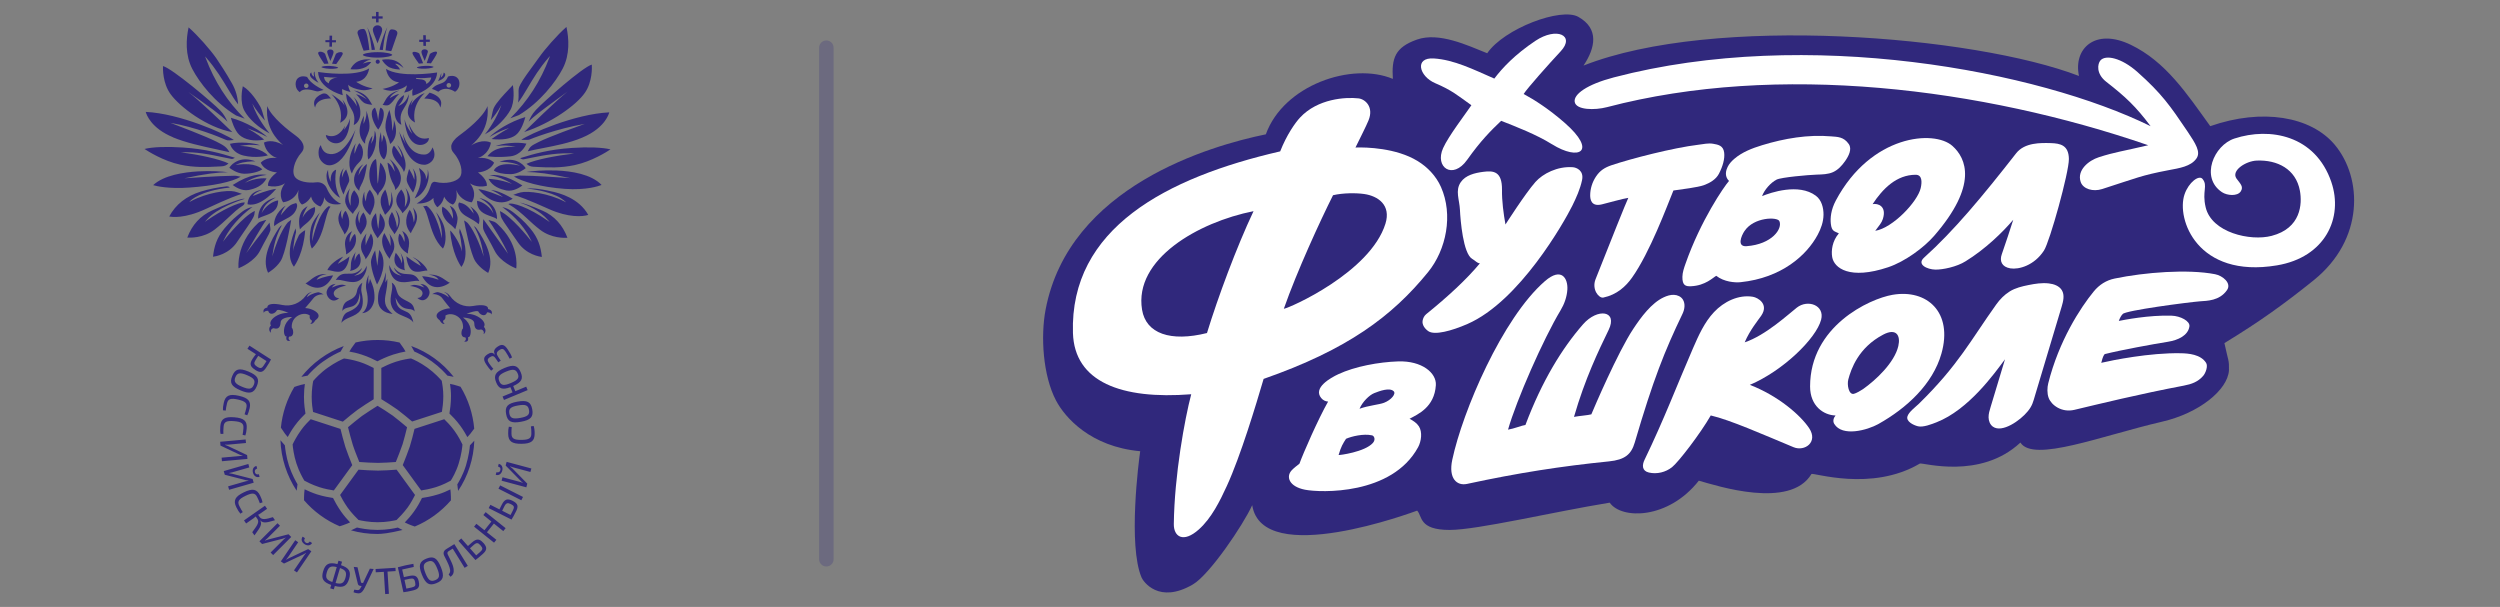
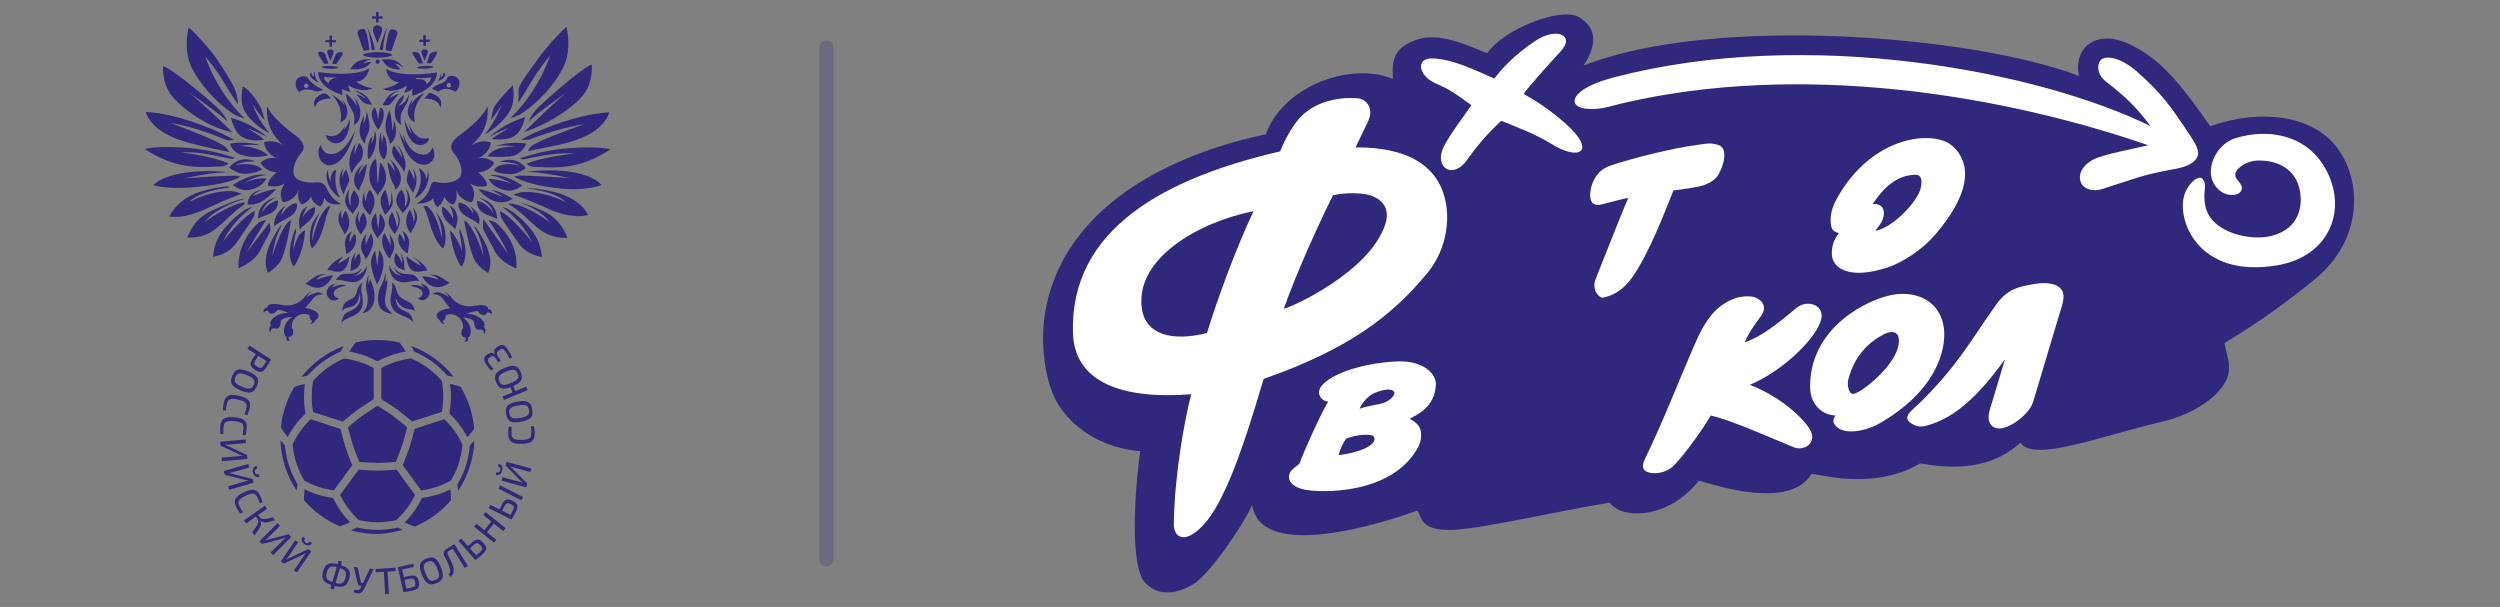
<svg xmlns="http://www.w3.org/2000/svg" width="173" height="42" viewBox="0 0 173 42" fill="none">
  <rect x="0" y="0" width="173" height="42" fill="#808080" stroke="none" />
  <path fill-rule="evenodd" clip-rule="evenodd" d="M25.67 18.145C25.686 18.718 26.012 19.501 26.09 19.687C26.227 19.455 26.928 18.184 26.244 17.291C26.218 17.411 26.11 18.405 26.11 18.405C26.11 18.405 25.98 17.421 25.96 17.323C25.823 17.555 25.67 17.897 25.67 18.145ZM24.223 18.754C24.278 18.653 24.278 18.546 24.278 18.425V18.428L24.278 18.42C24.281 18.196 24.286 17.898 24.62 17.434C24.493 17.767 24.552 18.05 24.552 18.05L24.575 17.965C24.646 17.701 24.806 17.574 24.862 17.535C24.904 17.633 25.044 18.014 24.884 18.331C24.777 18.542 24.555 18.686 24.223 18.754ZM24.357 14.735C24.187 14.559 24.012 14.378 23.923 14.099H23.919C23.792 13.708 24.053 13.261 24.216 13.03C24.118 13.287 24.043 13.675 24.216 14.129L24.262 14.246V14.122C24.262 13.724 24.262 13.46 24.509 13.164C24.513 13.17 24.519 13.177 24.526 13.183C24.676 13.369 24.956 13.718 24.806 14.174C24.763 14.304 24.678 14.416 24.603 14.517C24.599 14.522 24.595 14.527 24.591 14.533C24.519 14.624 24.451 14.715 24.425 14.807C24.405 14.784 24.386 14.764 24.366 14.745L24.357 14.735ZM26.645 14.865C26.615 14.794 26.583 14.722 26.547 14.647L26.55 14.653C26.364 14.265 26.139 13.783 26.661 13.115C26.791 13.398 26.85 13.721 26.915 14.204L26.925 14.269L26.958 14.21C26.958 14.209 26.959 14.207 26.961 14.204C26.985 14.155 27.144 13.835 27.049 13.265C27.186 13.581 27.196 13.946 27.163 14.093C27.091 14.458 26.739 14.781 26.645 14.865ZM26.11 12.414C26.117 12.57 26.143 12.707 26.143 12.707L26.146 12.704C26.146 12.704 26.172 12.57 26.182 12.447C26.205 12.176 26.276 11.387 26.322 11.25C26.635 11.573 27.036 12.492 26.28 13.278C26.211 13.35 26.175 13.457 26.152 13.542C26.117 13.464 26.045 13.327 25.967 13.242C25.523 12.766 25.5 12.068 25.615 11.615C25.693 11.299 25.843 11.071 26.016 11.006C26.068 11.117 26.1 12.088 26.11 12.414ZM27.489 10.042C27.488 10.041 27.487 10.039 27.486 10.037L27.479 10.034C27.482 10.037 27.486 10.04 27.489 10.042ZM27.489 10.042C27.757 10.463 27.806 10.753 27.814 10.8C27.814 10.804 27.815 10.807 27.815 10.807L27.828 10.908L27.773 10.82C27.773 10.82 27.417 10.243 27.264 10.08C26.974 10.406 27.245 10.869 27.333 11.006C27.399 11.105 27.474 11.197 27.547 11.286C27.561 11.303 27.574 11.319 27.587 11.335C27.743 11.521 27.89 11.697 27.949 11.902C28.014 11.798 28.167 11.472 27.971 10.901C27.869 10.602 27.724 10.243 27.489 10.042ZM26.787 19.333C26.795 19.317 26.801 19.306 26.805 19.299C26.814 19.687 26.759 19.99 26.707 20.26L26.706 20.264C26.602 20.816 26.532 21.187 27.17 21.727C26.55 21.655 26.185 21.33 26.162 20.831C26.136 20.267 26.26 20.003 26.404 19.7C26.508 19.481 26.622 19.233 26.687 18.842C26.713 18.956 26.687 19.39 26.664 19.553C26.719 19.469 26.762 19.382 26.787 19.333ZM25.566 21.447C25.422 21.584 25.256 21.655 25.07 21.669L25.067 21.665C25.129 21.62 25.227 21.525 25.305 21.372C25.422 21.147 25.527 20.739 25.357 20.081C25.282 19.788 25.351 19.344 25.51 19.028C25.445 19.37 25.517 19.654 25.517 19.654L25.605 19.295C25.615 19.325 25.629 19.356 25.643 19.389C25.651 19.407 25.659 19.426 25.667 19.445C25.771 19.683 25.927 20.042 25.915 20.616C25.908 20.925 25.771 21.251 25.566 21.447ZM23.365 19.361C23.32 19.361 23.281 19.367 23.241 19.377V19.37C23.507 18.934 23.775 18.937 24.081 18.94L24.089 18.94C24.379 18.947 24.708 18.95 25.051 18.542C25.025 18.657 24.93 18.839 24.624 19.012L24.5 19.08L24.637 19.054C25.095 18.964 25.256 18.636 25.355 18.437L25.357 18.432C25.364 18.42 25.369 18.409 25.374 18.399C25.376 18.395 25.378 18.39 25.38 18.386C25.386 18.503 25.37 18.637 25.337 18.735C25.018 19.706 24.343 19.553 23.799 19.429L23.793 19.428C23.633 19.392 23.488 19.361 23.365 19.361ZM27.372 14.536L27.362 14.517C27.564 14.758 27.965 15.338 27.293 16.208C27.272 16.14 27.22 16.069 27.165 15.991L27.157 15.98C26.961 15.71 26.697 15.344 27.121 14.666C27.251 14.839 27.43 15.374 27.456 15.671L27.463 15.762L27.499 15.677C27.678 15.254 27.486 14.804 27.372 14.537L27.372 14.536ZM27.71 17.491C27.709 17.49 27.708 17.488 27.707 17.486L27.704 17.483C27.706 17.486 27.708 17.489 27.71 17.491ZM27.71 17.491C27.784 17.667 27.854 17.906 27.822 18.125L27.805 18.233L27.776 18.128C27.698 17.855 27.463 17.578 27.388 17.493C27.342 17.6 27.212 17.972 27.368 18.282C27.476 18.494 27.698 18.637 28.03 18.705C27.975 18.604 27.975 18.497 27.975 18.376C27.975 18.169 27.971 17.901 27.71 17.491ZM26.815 11.26C26.814 11.259 26.814 11.258 26.814 11.257L26.815 11.26ZM26.815 11.26C26.944 12.238 27.109 12.537 27.216 12.732L27.218 12.737C27.287 12.861 27.339 12.955 27.352 13.151C27.58 12.939 27.733 12.714 27.743 12.342C27.756 11.837 27.267 11.218 26.945 10.999C26.946 11.002 26.949 11.005 26.951 11.007C26.954 11.01 26.956 11.012 26.958 11.015L26.964 11.024C27.077 11.162 27.217 11.334 27.3 11.755L27.326 11.879L27.222 11.713C27.111 11.531 26.974 11.309 26.815 11.26ZM26.941 16.169C27.489 16.939 27.261 17.333 27.091 17.623L27.095 17.62C27.09 17.629 27.085 17.638 27.08 17.647C27.027 17.743 26.979 17.83 26.967 17.916C26.892 17.825 26.726 17.604 26.602 17.326C26.387 16.857 26.39 16.453 26.602 16.127C26.668 16.27 26.73 16.384 26.791 16.495L26.796 16.505C26.889 16.677 26.968 16.825 27.026 17.03C27.026 17.025 27.026 17.009 27.027 16.984C27.032 16.845 27.046 16.437 26.941 16.169ZM25.308 13.946L25.321 13.848V13.845C25.38 13.421 25.442 13.304 25.592 13.128C26.12 13.799 25.892 14.285 25.709 14.673C25.704 14.683 25.699 14.694 25.694 14.704C25.663 14.768 25.634 14.83 25.611 14.891C25.514 14.81 25.165 14.484 25.093 14.119C25.061 13.969 25.07 13.591 25.217 13.268C25.184 13.578 25.276 13.851 25.276 13.851L25.308 13.946ZM27.831 15.98C28.389 16.293 28.317 16.89 28.294 17.01L28.301 17.007C28.291 17.061 28.282 17.105 28.275 17.144C28.27 17.169 28.265 17.192 28.262 17.212C28.226 17.401 28.226 17.405 28.232 17.519V17.548C27.518 17.16 27.486 16.505 27.636 16.179L27.639 16.176C27.685 16.179 27.825 16.326 27.949 16.655L27.981 16.74L27.994 16.652C28.033 16.388 27.903 16.107 27.831 15.98ZM26.872 9.557L26.866 9.542C26.817 9.418 26.762 9.275 26.703 9.033C26.583 8.538 26.86 7.808 26.945 7.606C26.994 7.759 27.121 8.222 27.143 8.9L27.15 9.073L27.189 8.906C27.254 8.623 27.261 8.486 27.254 8.297C27.486 8.91 27.411 9.324 27.3 9.571C27.202 9.793 27.059 9.917 27 9.963C26.959 9.788 26.916 9.673 26.872 9.557ZM25.301 17.946C25.3 17.947 25.299 17.948 25.298 17.949H25.302C25.302 17.948 25.301 17.947 25.301 17.946ZM25.663 17.356C25.541 17.633 25.377 17.852 25.301 17.946C25.287 17.849 25.236 17.759 25.174 17.652L25.174 17.651C25.001 17.351 24.768 16.947 25.36 16.15C25.277 16.421 25.291 16.645 25.301 16.804L25.302 16.815L25.302 16.825C25.305 16.886 25.308 16.941 25.305 16.981C25.36 16.777 25.424 16.654 25.496 16.512C25.535 16.436 25.577 16.355 25.621 16.254L25.663 16.156C25.872 16.482 25.875 16.886 25.663 17.356ZM26.179 15.843C26.179 15.843 26.221 15.416 26.237 15.27H26.241C26.25 15.178 26.258 15.092 26.267 15.012C26.277 14.917 26.286 14.83 26.293 14.755C26.899 15.481 26.56 15.921 26.286 16.274C26.231 16.345 26.175 16.417 26.133 16.485C26.117 16.459 26.097 16.43 26.078 16.401L26.076 16.398C25.799 15.975 25.42 15.395 26.019 14.748C26.051 14.934 26.078 15.185 26.097 15.39C26.12 15.595 26.179 15.843 26.179 15.843ZM25.148 14.699C25.572 15.374 25.308 15.742 25.113 16.013V16.016L25.105 16.027C25.049 16.104 24.997 16.176 24.976 16.244C24.767 15.98 24.294 15.315 24.901 14.559L24.898 14.565C24.82 14.737 24.723 14.951 24.835 15.335L24.871 15.452L24.881 15.328C24.901 15.084 24.985 14.882 25.148 14.699ZM29.298 19.827C29.227 19.739 29.165 19.687 29.083 19.651V19.648C29.396 19.66 29.605 19.814 29.706 20.104C29.774 20.303 29.657 20.583 29.455 20.71C29.347 20.779 29.135 20.85 28.881 20.619C28.956 20.616 29.086 20.599 29.161 20.502C29.266 20.365 29.269 20.228 29.171 20.11C29.011 19.918 28.594 19.804 28.369 19.791C28.374 19.789 28.378 19.788 28.383 19.786C28.434 19.766 28.504 19.74 28.588 19.719C28.633 19.706 28.923 19.709 29.272 19.859L29.36 19.898L29.298 19.827ZM29.09 18.334C28.943 18.063 28.803 17.965 28.689 17.887H28.685C28.637 17.855 28.597 17.825 28.561 17.789C28.917 17.939 29.455 18.363 29.582 18.722C29.484 18.712 29.393 18.732 29.292 18.754L29.279 18.757C29.149 18.786 28.998 18.819 28.786 18.8C28.239 18.754 28.134 17.949 28.118 17.734C28.232 17.825 28.575 18.093 29.057 18.366L29.125 18.405L29.09 18.334ZM28.633 15.39L28.64 15.374V15.371C28.773 14.979 28.653 14.565 28.578 14.367C29.085 14.945 28.798 15.452 28.586 15.827L28.584 15.83C28.519 15.944 28.46 16.049 28.431 16.14C27.896 15.511 28.141 14.865 28.35 14.517C28.552 14.771 28.617 15.195 28.633 15.39ZM29.592 11.723C29.706 12.036 29.686 12.414 29.533 12.795L29.536 12.799C29.357 13.242 29.031 13.597 28.695 13.721C28.708 13.695 28.721 13.67 28.733 13.645C28.745 13.619 28.757 13.594 28.77 13.568C29.018 13.069 29.275 12.551 28.992 11.622C29.129 11.713 29.487 11.987 29.474 12.316L29.468 12.43L29.517 12.326C29.614 12.117 29.611 11.879 29.592 11.723ZM26.602 7.055C26.73 6.807 26.938 6.409 27.645 6.25L27.642 6.253C27.251 6.422 27.082 6.595 27.013 6.719L26.971 6.794L27.046 6.748C27.32 6.585 27.489 6.514 27.629 6.51C27.499 6.61 27.419 6.713 27.336 6.821C27.329 6.829 27.323 6.838 27.316 6.846C27.225 6.967 27.13 7.091 26.964 7.227C26.821 7.345 26.579 7.283 26.475 7.25C26.521 7.211 26.557 7.143 26.602 7.055ZM27.32 7.879C27.284 7.433 27.466 6.859 27.958 6.579V6.582C27.968 6.644 27.929 6.921 27.626 7.257L27.554 7.338L27.655 7.293C28.063 7.107 28.206 6.745 28.281 6.553C28.284 6.54 28.291 6.523 28.297 6.51C28.281 6.956 28.128 7.204 27.982 7.441L27.981 7.443C27.799 7.736 27.626 8.016 27.773 8.636C27.515 8.522 27.349 8.241 27.32 7.879ZM24.024 21.613L24.089 21.584H24.092L24.096 21.582C24.503 21.397 25.005 21.168 24.917 20.443L24.898 20.28L24.871 20.443C24.764 21.121 24.454 21.195 24.155 21.267L24.151 21.268L24.147 21.268C23.966 21.311 23.795 21.35 23.688 21.525C23.695 21.352 23.743 20.994 24.027 20.841C24.066 20.818 24.105 20.798 24.148 20.779L24.154 20.775C24.393 20.656 24.644 20.531 24.705 20.14C24.747 19.869 24.937 19.641 25.077 19.563C25.038 19.677 24.956 19.96 25.025 20.247C25.318 21.48 24.77 21.718 24.239 21.946L24.237 21.947C23.996 22.051 23.763 22.152 23.623 22.343C23.655 22.148 23.756 21.737 24.024 21.613ZM28.007 14.331L28.059 14.239C28.317 13.79 28.183 13.284 28.059 12.991C28.226 13.222 28.474 13.662 28.35 14.05C28.26 14.329 28.085 14.51 27.916 14.686L27.906 14.696C27.887 14.719 27.867 14.738 27.848 14.758C27.823 14.67 27.758 14.585 27.689 14.494L27.681 14.484C27.603 14.383 27.512 14.262 27.466 14.125C27.314 13.67 27.592 13.326 27.742 13.139L27.747 13.134C27.75 13.125 27.756 13.118 27.763 13.111C27.998 13.392 28.069 13.708 28.017 14.226L28.007 14.331ZM28.2 18.969C28.509 18.983 28.78 18.995 29.018 19.452V19.455C28.88 19.407 28.69 19.438 28.47 19.473L28.457 19.475L28.45 19.476C27.9 19.564 27.221 19.672 26.964 18.689C26.941 18.591 26.932 18.458 26.941 18.337C26.948 18.35 26.954 18.366 26.961 18.383C27.042 18.585 27.186 18.927 27.642 19.048L27.779 19.084L27.662 19.005C27.365 18.816 27.284 18.627 27.264 18.513C27.584 18.94 27.91 18.956 28.2 18.969ZM24.904 11.178C24.562 11.514 24.474 11.684 24.35 12.01C24.154 11.681 23.994 10.885 24.617 9.917C24.516 10.262 24.529 10.53 24.529 10.53L24.536 10.644L24.575 10.533C24.575 10.533 24.577 10.527 24.58 10.518C24.61 10.436 24.748 10.053 24.865 9.904C25.021 10.05 25.109 10.262 25.119 10.51C25.129 10.774 25.041 11.041 24.904 11.178ZM28.67 12.441L28.64 12.352C28.555 12.101 28.382 11.808 28.307 11.69C28.297 11.742 28.278 11.811 28.252 11.889L28.246 11.909C28.192 12.091 28.125 12.312 28.144 12.482C28.17 12.73 28.496 13.203 28.584 13.33C29.037 12.404 28.764 11.879 28.552 11.648C28.643 11.817 28.705 12.062 28.679 12.349L28.67 12.441ZM25.491 10.031C25.546 9.65 25.765 9.402 25.765 9.402L25.768 9.399C25.766 9.409 25.765 9.424 25.764 9.443C25.759 9.509 25.75 9.626 25.709 9.806L25.663 9.953L25.748 9.826C25.898 9.601 25.911 9.389 25.927 9.125C25.931 9.099 25.934 9.073 25.934 9.043C26.159 9.555 25.983 10.621 25.491 11.035C25.461 10.966 25.39 10.709 25.491 10.031ZM26.456 9.725C26.508 9.539 26.518 9.457 26.527 9.343V9.333C26.635 9.441 26.73 9.731 26.765 10.057C26.811 10.491 26.739 10.856 26.57 11.035C26.081 10.68 26.205 9.672 26.361 9.135C26.364 9.258 26.368 9.304 26.381 9.408C26.383 9.432 26.386 9.459 26.39 9.491C26.396 9.549 26.405 9.622 26.413 9.721L26.423 9.842L26.456 9.725ZM23.47 20.629C23.215 20.87 22.997 20.805 22.886 20.739L22.889 20.736C22.681 20.616 22.55 20.332 22.616 20.13C22.71 19.83 22.919 19.67 23.235 19.644C23.062 19.739 22.958 19.905 22.958 19.905L23.046 19.866C23.395 19.703 23.691 19.69 23.737 19.703C23.831 19.726 23.907 19.752 23.962 19.771C23.737 19.791 23.313 19.921 23.157 20.12C23.062 20.244 23.069 20.381 23.18 20.518C23.258 20.616 23.395 20.629 23.47 20.629ZM28.721 8.479C28.415 8.316 28.249 8.091 28.223 7.805C28.193 7.446 28.395 7.068 28.571 6.866C28.529 6.954 28.474 7.094 28.415 7.306C28.627 6.849 29.125 6.556 29.125 6.556L29.393 6.435C28.474 7.329 28.656 8.251 28.721 8.479ZM16.565 9.337C16.23 9.033 16.021 8.326 15.975 8.153V8.15C17.041 8.44 18.094 9.082 18.489 9.48C18.062 9.239 17.286 8.936 17.119 8.887L17.155 8.906C17.742 9.213 18.159 9.558 18.277 9.663C17.579 9.8 16.943 9.679 16.565 9.337ZM30.791 5.099C30.817 5.151 30.817 5.216 30.785 5.285L30.778 5.281C30.703 5.451 30.488 5.542 30.332 5.607C30.329 5.608 30.327 5.61 30.325 5.611C30.321 5.614 30.316 5.617 30.312 5.617C30.442 5.366 30.508 5.148 30.53 5.06C30.54 5.096 30.55 5.174 30.514 5.304L30.495 5.379L30.553 5.327C30.669 5.227 30.689 5.106 30.699 5.045C30.699 5.042 30.7 5.039 30.7 5.037V5.024C30.742 5.037 30.772 5.063 30.791 5.099ZM29.279 4.378L28.989 4.404C28.91 4.3 28.575 3.821 28.549 3.723C28.532 3.665 28.542 3.625 28.578 3.606C28.601 3.593 28.633 3.586 28.669 3.586C28.783 3.586 28.949 3.645 29.015 3.704L29.279 4.378ZM29.292 2.902H29.011V2.748H29.292L29.285 2.436H29.465L29.471 2.739H29.742V2.895H29.471L29.477 3.172H29.298L29.292 2.902ZM18.531 10.755C18.378 10.797 17.697 10.96 16.865 10.768H16.869C16.125 10.595 15.943 10.064 15.913 9.953C16.549 9.786 17.657 9.894 17.99 10.054C17.286 9.995 17.08 10.011 16.582 10.103C17.175 10.086 18.176 10.331 18.531 10.755ZM36.533 6.044L36.512 6.08L36.494 6.111C36.264 6.499 36.063 6.837 35.85 7.097C35.894 6.804 35.89 6.612 35.887 6.457L35.886 6.435C35.88 6.214 35.877 6.08 36.02 5.823C36.246 5.419 36.575 4.973 36.866 4.578L36.874 4.567C37.027 4.362 37.167 4.17 37.285 4C37.679 3.43 38.572 2.406 39.198 1.865C39.368 2.647 39.453 3.769 38.934 4.757C38.452 5.682 37.37 7.078 35.916 7.961C35.896 7.967 35.525 8.101 35.313 8.186L35.326 8.173C36.506 7.016 37.412 5.607 38.015 3.994L38.057 3.876L37.976 3.971C37.327 4.709 36.888 5.447 36.533 6.044ZM15.871 11.609L15.884 11.589V11.586L15.886 11.584C15.996 11.434 16.121 11.266 16.513 11.107C16.859 10.983 17.234 11.002 17.683 11.165C17.432 11.162 16.869 11.178 16.458 11.348L16.295 11.416L16.468 11.394C17.644 11.24 18.068 11.632 18.15 11.72C17.931 11.873 17.445 12.023 16.911 12.023H16.885C16.399 12.006 15.959 11.681 15.871 11.609ZM18.446 12.342C18.169 12.887 17.615 13.063 17.217 13.147C16.718 13.248 16.216 12.89 16.102 12.802C17.328 12.013 18.058 12.042 18.459 12.104C18.15 12.14 17.485 12.261 16.947 12.655C17.648 12.305 18.26 12.333 18.431 12.341C18.437 12.342 18.442 12.342 18.446 12.342ZM30.237 3.687C30.214 3.788 29.895 4.277 29.82 4.385L29.817 4.382L29.526 4.365L29.748 3.733C29.836 3.651 30.113 3.531 30.211 3.583C30.224 3.59 30.257 3.609 30.237 3.687ZM30.426 5.809C30.372 5.829 30.315 5.85 30.253 5.878V5.875C30.055 5.963 29.934 6.1 29.892 6.155C30.068 6.207 30.25 6.304 30.319 6.341C30.324 6.343 30.328 6.345 30.332 6.347C30.504 6.197 30.69 6.145 30.863 6.145C31.169 6.145 31.43 6.311 31.489 6.354C31.632 6.263 31.73 6.122 31.773 5.953C31.815 5.78 31.792 5.601 31.714 5.47C31.495 5.141 31.068 5.275 31.003 5.298C30.848 5.653 30.693 5.711 30.458 5.798L30.452 5.8C30.444 5.803 30.435 5.806 30.426 5.809ZM31.058 6.064C30.971 6.064 30.899 5.992 30.899 5.904C30.899 5.816 30.971 5.744 31.058 5.744C31.147 5.744 31.218 5.816 31.218 5.904C31.218 5.992 31.147 6.064 31.058 6.064ZM25.165 3.511L25.099 3.345L25.096 3.348L24.751 2.344C24.715 2.243 24.754 2.129 24.839 2.077C24.871 2.057 24.907 2.038 24.95 2.025C25.08 1.999 25.162 1.986 25.233 2.035C25.403 2.214 25.51 2.99 25.559 3.453C25.487 3.464 25.385 3.479 25.301 3.491C25.241 3.5 25.19 3.507 25.165 3.511ZM21.765 4.955C21.774 5.219 21.827 5.438 22.039 5.721L22.035 5.725C21.849 5.627 21.55 5.441 21.475 5.272C21.442 5.203 21.442 5.138 21.468 5.086C21.488 5.053 21.514 5.027 21.546 5.014C21.546 5.105 21.592 5.216 21.693 5.281L21.742 5.311L21.729 5.255C21.706 5.164 21.696 5.04 21.735 4.981C21.742 4.968 21.752 4.962 21.765 4.955ZM18.942 22.715H18.935L18.932 22.709C18.929 22.709 18.808 22.731 18.759 22.829C18.733 22.884 18.73 22.95 18.756 23.025C18.691 22.982 18.648 22.917 18.635 22.839C18.616 22.728 18.655 22.611 18.736 22.539L18.749 22.526L18.74 22.51C18.687 22.412 18.694 22.304 18.762 22.187C18.935 21.897 19.424 21.659 19.858 21.652H19.972L19.864 21.61C19.809 21.587 19.31 21.388 19.18 21.46C19.16 21.47 19.147 21.483 19.144 21.502C19.066 21.636 18.899 21.727 18.766 21.711C18.668 21.701 18.596 21.636 18.564 21.522L18.56 21.506H18.544L18.543 21.506C18.526 21.505 18.352 21.502 18.28 21.597C18.267 21.613 18.26 21.63 18.254 21.649C18.234 21.59 18.218 21.509 18.247 21.44C18.277 21.365 18.358 21.31 18.482 21.284L18.502 21.281V21.261C18.498 21.212 18.521 21.163 18.564 21.127C18.645 21.059 18.88 20.965 19.538 21.105C20.148 21.235 20.77 20.987 21.165 20.459C21.286 20.312 21.432 20.224 21.602 20.192C21.481 20.247 21.321 20.342 21.263 20.498L21.233 20.573L21.295 20.524C21.595 20.296 21.98 20.224 22.039 20.224H22.042C22.211 20.264 22.335 20.332 22.397 20.378C22.182 20.339 21.843 20.433 21.693 20.632C21.589 20.769 21.344 21.056 21.149 21.281L21.119 21.32H21.165C21.527 21.346 21.98 21.558 22.042 21.796C22.074 21.92 21.999 22.043 21.827 22.161L21.82 22.167C21.82 22.171 21.709 22.373 21.569 22.405C21.533 22.415 21.501 22.412 21.468 22.395C21.533 22.36 21.608 22.288 21.576 22.18L21.572 22.164H21.563L21.561 22.163C21.544 22.156 21.388 22.087 21.436 21.845V21.832L21.422 21.822C21.22 21.678 20.904 21.685 20.634 21.835C20.33 22.004 20.167 22.308 20.19 22.669V22.679L20.2 22.686C20.255 22.728 20.324 22.953 20.268 23.122C20.233 23.237 20.151 23.295 20.027 23.295H20.024H20.011L20.005 23.305C20.001 23.308 19.952 23.38 19.978 23.465C19.995 23.514 20.03 23.553 20.089 23.585C20.024 23.598 19.926 23.605 19.864 23.553C19.812 23.507 19.799 23.422 19.822 23.302L19.828 23.269L19.796 23.276C19.763 23.282 19.727 23.25 19.698 23.184C19.604 22.976 19.594 22.383 20.158 21.978L20.216 21.936H20.145C20.115 21.936 19.483 21.946 19.424 22.278V22.291C19.411 22.542 19.33 22.65 19.265 22.695C19.186 22.751 19.082 22.757 18.948 22.715H18.942ZM29.549 3.459C29.582 3.482 29.621 3.524 29.608 3.596L29.605 3.603C29.59 3.696 29.487 3.959 29.418 4.137C29.413 4.151 29.407 4.164 29.402 4.176C29.396 4.189 29.39 4.202 29.386 4.215C29.373 4.183 29.357 4.144 29.341 4.105C29.333 4.086 29.324 4.066 29.316 4.045C29.247 3.881 29.165 3.684 29.165 3.603C29.161 3.511 29.213 3.466 29.256 3.443C29.295 3.423 29.341 3.413 29.386 3.413C29.448 3.413 29.507 3.427 29.549 3.459ZM33.497 22.637C33.575 22.712 33.611 22.832 33.588 22.94V22.943C33.572 23.021 33.529 23.083 33.464 23.122C33.49 23.047 33.49 22.982 33.464 22.927C33.415 22.826 33.298 22.8 33.295 22.8H33.288H33.282C33.148 22.836 33.041 22.826 32.966 22.77C32.9 22.725 32.822 22.614 32.819 22.363V22.347C32.776 22.033 32.206 21.986 32.121 21.979C32.116 21.979 32.113 21.978 32.111 21.978H32.04L32.098 22.024C32.649 22.444 32.617 23.038 32.519 23.243C32.49 23.305 32.45 23.341 32.418 23.331L32.385 23.321L32.392 23.357C32.411 23.481 32.395 23.563 32.34 23.608C32.278 23.66 32.177 23.647 32.115 23.634C32.173 23.605 32.212 23.566 32.229 23.517C32.258 23.435 32.209 23.357 32.209 23.357L32.203 23.347H32.19C32.063 23.344 31.981 23.285 31.948 23.168C31.9 22.999 31.971 22.774 32.03 22.735L32.04 22.728V22.718C32.072 22.36 31.922 22.05 31.622 21.871C31.358 21.711 31.039 21.698 30.834 21.832L30.824 21.841V21.854C30.863 22.109 30.69 22.171 30.684 22.171L30.671 22.174V22.184C30.635 22.288 30.706 22.363 30.772 22.402C30.739 22.415 30.706 22.418 30.671 22.409C30.53 22.373 30.426 22.164 30.426 22.164L30.42 22.158C30.247 22.034 30.182 21.91 30.218 21.786C30.286 21.551 30.749 21.356 31.111 21.336H31.156L31.127 21.3C30.948 21.082 30.703 20.772 30.602 20.632C30.456 20.43 30.126 20.326 29.905 20.358C29.966 20.312 30.09 20.247 30.263 20.215C30.299 20.208 30.697 20.29 31 20.537L31.062 20.59L31.036 20.515C30.984 20.355 30.827 20.254 30.71 20.195C30.879 20.234 31.023 20.326 31.137 20.476C31.515 21.017 32.131 21.284 32.744 21.173C33.409 21.052 33.64 21.157 33.719 21.229C33.761 21.268 33.777 21.313 33.774 21.365V21.392H33.794C33.917 21.421 33.996 21.476 34.025 21.555C34.051 21.623 34.032 21.704 34.009 21.763C34.002 21.744 33.996 21.727 33.983 21.711C33.911 21.613 33.722 21.613 33.722 21.613H33.706L33.699 21.63C33.66 21.74 33.588 21.802 33.49 21.812H33.468C33.337 21.812 33.191 21.718 33.119 21.59C33.115 21.571 33.106 21.555 33.086 21.545C32.968 21.475 32.527 21.628 32.417 21.665C32.409 21.668 32.403 21.67 32.398 21.672L32.291 21.718H32.405C32.838 21.734 33.321 21.991 33.481 22.285C33.546 22.402 33.549 22.51 33.494 22.607L33.484 22.624L33.497 22.637ZM25.413 1.878C25.579 2.162 25.885 3.009 25.947 3.443L25.722 3.459C25.624 2.576 25.488 2.09 25.413 1.878ZM29.429 4.753C29.054 4.766 28.845 4.711 28.845 4.678C28.845 4.642 29.047 4.571 29.422 4.558C29.735 4.545 29.953 4.584 29.999 4.626C30.006 4.629 30.006 4.633 30.006 4.633C30.006 4.665 29.803 4.737 29.429 4.753ZM27.137 3.378L27.072 3.544V3.541C27.01 3.534 26.798 3.505 26.677 3.482C26.762 2.7 26.879 2.198 27 2.067C27.075 2.015 27.157 2.028 27.284 2.054C27.329 2.07 27.368 2.087 27.398 2.106C27.486 2.158 27.522 2.273 27.486 2.374L27.137 3.378ZM34.013 9.624C34.011 9.624 34.01 9.624 34.009 9.623V9.627C34.01 9.626 34.011 9.625 34.013 9.624ZM35.688 9.35C35.336 9.613 34.786 9.701 34.013 9.624C34.16 9.517 34.623 9.194 35.189 8.883L35.225 8.864C35.225 8.864 34.602 9.03 33.868 9.487C34.257 9.079 35.293 8.414 36.352 8.101C36.307 8.28 36.092 9.046 35.688 9.35ZM21.582 17.203C21.523 17.098 21.328 16.642 21.523 15.742L21.527 15.739C21.618 15.328 21.957 14.904 22.14 14.706C21.97 15.018 21.602 15.785 21.611 16.479V16.688L21.654 16.485C21.657 16.469 22.019 14.777 22.739 14.269L22.876 14.298C22.714 14.483 22.619 14.844 22.512 15.254L22.511 15.257L22.509 15.265C22.343 15.896 22.137 16.68 21.582 17.203ZM29.279 14.275L29.526 14.246H29.53C30.244 14.748 30.567 16.424 30.579 16.484L30.579 16.485C30.607 15.642 30.348 15.065 30.196 14.726C30.187 14.708 30.18 14.69 30.172 14.673C30.345 14.895 30.667 15.364 30.759 15.781C30.954 16.684 30.713 17.111 30.651 17.203C30.09 16.678 29.856 15.879 29.67 15.237L29.666 15.225C29.547 14.816 29.443 14.459 29.279 14.275ZM27.992 8.256C27.992 8.252 27.991 8.248 27.991 8.245L27.988 8.241C27.989 8.246 27.991 8.251 27.992 8.256ZM28.777 9.966C28.517 9.846 28.085 9.469 27.992 8.256C28.061 8.5 28.188 8.853 28.418 9.128L28.529 9.262L28.457 9.105C28.356 8.887 28.314 8.707 28.291 8.558C28.506 9.056 28.865 9.773 29.676 9.549C29.693 9.659 29.634 9.783 29.52 9.878C29.367 10.005 29.08 10.103 28.777 9.966ZM23.581 9.832C23.349 9.959 23.075 9.943 22.844 9.793L22.837 9.79C22.658 9.676 22.55 9.503 22.55 9.34C22.821 9.454 23.075 9.451 23.313 9.33C23.567 9.2 23.76 8.949 23.874 8.698C23.869 8.723 23.862 8.75 23.855 8.781C23.847 8.811 23.839 8.844 23.831 8.88L23.809 8.981L23.874 8.9C24.066 8.655 24.174 8.382 24.226 8.196C24.203 8.766 24.079 9.562 23.581 9.832ZM29.931 10.197C30.136 10.595 30.067 10.875 29.97 11.041V11.038C29.846 11.247 29.631 11.367 29.448 11.397L29.445 11.384V11.397C29.419 11.403 29.393 11.403 29.367 11.403C28.229 11.397 27.766 9.773 27.623 9.086C27.693 9.281 27.834 9.542 27.995 9.836C28.021 9.885 28.049 9.935 28.076 9.985C27.942 9.666 27.9 9.412 27.89 9.262C28.258 10.429 28.858 10.696 29.328 10.696H29.396C29.729 10.676 29.882 10.331 29.931 10.197ZM24.568 16.199C24.718 16.531 24.686 17.203 23.952 17.604L23.949 17.607V17.574C23.959 17.46 23.959 17.457 23.923 17.261C23.918 17.238 23.914 17.211 23.909 17.181C23.903 17.144 23.896 17.101 23.887 17.053C23.867 16.932 23.792 16.319 24.366 15.996C24.294 16.124 24.157 16.414 24.197 16.684L24.21 16.772L24.242 16.688C24.369 16.349 24.516 16.195 24.562 16.195C24.566 16.195 24.567 16.195 24.568 16.196C24.568 16.196 24.568 16.197 24.568 16.199ZM28.692 21.555C28.597 21.424 28.457 21.405 28.297 21.385V21.388L28.29 21.387C28.03 21.352 27.708 21.307 27.43 20.723L27.372 20.599L27.388 20.736C27.45 21.277 27.724 21.398 28.017 21.525C28.079 21.551 28.144 21.581 28.206 21.613C28.467 21.75 28.568 22.118 28.604 22.317C28.465 22.104 28.22 22.003 27.961 21.896L27.955 21.893C27.587 21.744 27.205 21.587 27.069 21.092C26.99 20.805 27.039 20.531 27.088 20.27C27.134 20.022 27.176 19.788 27.111 19.556C27.323 19.69 27.368 19.843 27.424 20.032C27.45 20.123 27.479 20.224 27.531 20.339C27.636 20.563 27.877 20.687 28.111 20.808C28.121 20.813 28.13 20.818 28.14 20.822C28.232 20.87 28.326 20.918 28.408 20.974C28.63 21.127 28.682 21.411 28.692 21.555ZM25.152 8.577L25.201 8.473H25.204C25.354 8.153 25.37 7.853 25.354 7.658C25.468 7.997 25.654 8.642 25.53 9.046C25.474 9.223 25.422 9.337 25.38 9.428C25.308 9.584 25.259 9.692 25.263 9.949C25.106 9.813 24.542 9.206 25.191 8.003C25.181 8.104 25.168 8.258 25.158 8.46L25.152 8.577ZM23.537 13.69L23.538 13.692H23.541C23.54 13.691 23.538 13.69 23.537 13.69ZM23.258 11.739C23.105 12.712 23.319 13.292 23.537 13.69C23.141 13.495 22.778 12.973 22.655 12.574C22.586 12.352 22.544 12.036 22.704 11.749C22.7 11.899 22.717 12.215 22.84 12.482L22.883 12.58V12.473C22.87 11.925 23.157 11.775 23.258 11.739ZM24.5 12.453C24.487 12 24.829 11.56 25.135 11.371H25.142C24.982 11.54 24.881 11.746 24.835 11.984L24.806 12.143L24.878 11.997C25.087 11.583 25.321 11.387 25.393 11.351C25.269 12.277 25.113 12.574 24.995 12.792C24.924 12.926 24.871 13.024 24.858 13.206C24.65 13.007 24.509 12.799 24.5 12.453ZM33.737 10.811C33.735 10.811 33.733 10.81 33.732 10.81L33.735 10.813C33.735 10.812 33.736 10.812 33.737 10.811ZM33.737 10.811C33.885 10.835 34.446 10.91 35.306 10.82C36.059 10.738 36.372 10.077 36.428 9.94C35.772 9.806 34.778 9.917 34.305 10.109C34.891 10.039 35.125 10.071 35.505 10.123C35.563 10.131 35.624 10.14 35.691 10.148C35.066 10.155 34.213 10.168 33.737 10.811ZM35.736 11.139C36.134 11.299 36.258 11.469 36.366 11.618L36.379 11.638C36.291 11.71 35.85 12.039 35.365 12.052H35.326C34.814 12.052 34.4 11.961 34.175 11.801C34.214 11.703 34.491 11.182 35.779 11.423L35.997 11.465L35.792 11.381C35.381 11.211 34.82 11.198 34.566 11.198C35.013 11.035 35.388 11.015 35.736 11.139ZM35.44 12.727C34.739 12.303 34.168 12.153 33.855 12.127H33.859C34.273 12.075 34.99 12.088 36.15 12.834C36.036 12.922 35.538 13.281 35.035 13.18C34.638 13.095 34.084 12.919 33.807 12.378C33.966 12.385 34.644 12.42 35.44 12.727ZM30.612 14.301C30.7 14.341 31.032 14.513 31.306 15.061V15.058L31.349 15.142V15.048C31.355 14.653 31.205 14.367 31.117 14.233L31.12 14.234C31.302 14.329 31.525 14.444 31.649 14.989C31.701 15.224 31.596 15.573 31.531 15.778C31.521 15.807 31.512 15.837 31.505 15.86C31.45 15.794 31.313 15.644 31.075 15.459C30.808 15.25 30.482 14.741 30.612 14.301ZM24.457 6.712C24.826 7.019 24.966 7.508 24.933 7.899L24.937 7.896C24.907 8.261 24.738 8.541 24.48 8.652C24.604 8.026 24.438 7.749 24.262 7.456L24.258 7.449C24.112 7.207 23.962 6.956 23.955 6.481C24.07 6.559 24.448 6.915 24.637 7.25L24.699 7.364L24.679 7.237C24.637 6.976 24.571 6.843 24.457 6.712ZM17.566 13.539C18.492 13.154 18.958 13.085 19.102 13.072L19.105 13.076C17.996 14.354 17.24 14.171 17.126 14.132C17.194 13.343 17.807 13.167 18.169 13.134C17.97 13.2 17.664 13.323 17.54 13.506L17.498 13.568L17.566 13.539ZM22.733 4.401L22.443 4.418L22.439 4.421C22.365 4.31 22.045 3.824 22.022 3.723C22.006 3.651 22.029 3.606 22.087 3.586C22.11 3.58 22.136 3.576 22.166 3.576C22.293 3.576 22.459 3.651 22.502 3.739L22.733 4.401ZM23.267 4.434L22.977 4.408L23.235 3.753C23.29 3.648 23.535 3.573 23.655 3.619C23.711 3.642 23.73 3.684 23.711 3.753C23.681 3.85 23.346 4.33 23.267 4.434ZM22.971 3.228H22.792L22.798 2.921H22.518V2.775H22.798L22.805 2.468H22.984L22.977 2.781H23.248V2.928H22.977L22.971 3.228ZM22.818 4.76C22.443 4.744 22.241 4.672 22.241 4.639C22.244 4.607 22.449 4.551 22.824 4.564C23.199 4.581 23.401 4.652 23.401 4.685C23.401 4.691 23.375 4.721 23.241 4.74C23.127 4.76 22.977 4.766 22.818 4.76ZM23.082 3.612C23.082 3.7 22.981 3.938 22.906 4.111L22.909 4.108C22.889 4.147 22.873 4.186 22.86 4.219C22.859 4.215 22.857 4.211 22.855 4.207C22.852 4.2 22.849 4.194 22.847 4.186C22.775 4.01 22.658 3.71 22.642 3.606C22.629 3.537 22.668 3.492 22.7 3.469C22.775 3.417 22.906 3.407 22.99 3.453C23.033 3.479 23.082 3.524 23.082 3.612ZM18.657 9.233C18.658 9.235 18.66 9.237 18.661 9.239V9.236C18.66 9.235 18.658 9.234 18.657 9.233ZM17.478 7.214C17.782 8.13 18.43 8.96 18.657 9.233C17.883 8.826 17.239 8.25 16.921 7.677C16.575 7.068 16.764 6.145 16.803 5.969C17.361 6.292 17.84 7.071 18.022 7.397C18.113 7.559 18.224 7.961 18.305 8.257L18.306 8.261L18.326 8.339C18.316 8.328 18.305 8.315 18.294 8.302C18.114 8.093 17.698 7.609 17.465 7.169L17.478 7.214ZM19.589 10.035C18.845 9.597 18.349 9.824 18.264 9.868C18.424 10.709 19.105 10.915 19.163 10.933C19.165 10.933 19.167 10.934 19.167 10.934C18.446 10.852 18.101 11.195 18.042 11.26C18.339 11.886 19.098 11.922 19.105 11.922H19.167L19.118 11.961C18.505 12.434 18.538 12.792 18.55 12.861C19.284 13.024 19.721 12.684 19.724 12.681C19.186 13.379 19.535 13.917 19.594 13.998C20.33 13.893 20.583 13.326 20.597 13.295L20.598 13.294L20.656 13.147L20.64 13.307C20.578 13.92 20.849 14.122 20.898 14.155C21.299 14.021 21.497 13.653 21.501 13.646L21.527 13.594L21.54 13.649C21.657 14.102 22.094 14.265 22.172 14.292C22.451 13.984 22.428 13.664 22.427 13.644L22.427 13.643C22.668 14.259 23.391 14.158 23.61 14.112C23.062 13.865 22.765 13.389 22.612 13.027C22.492 12.743 22.202 12.58 21.892 12.616C21.282 12.691 20.66 12.548 20.441 12.284C20.148 11.948 20.343 11.143 20.862 10.556C20.976 10.425 21.025 10.285 21.009 10.132C20.976 9.848 20.722 9.571 20.493 9.408C19.978 9.037 18.785 8.111 18.492 7.342C18.394 8.28 18.704 8.962 18.984 9.369C19.226 9.719 19.481 9.946 19.589 10.035ZM20.536 5.503C20.458 5.633 20.435 5.813 20.477 5.986H20.474C20.513 6.152 20.611 6.289 20.748 6.38C20.8 6.298 21.025 6.051 21.791 6.289C21.879 6.315 21.973 6.341 22.068 6.311C22.156 6.285 22.267 6.253 22.397 6.223C22.179 6.126 21.497 5.793 21.25 5.327C21.22 5.317 21.106 5.281 20.976 5.281C20.829 5.281 20.653 5.327 20.536 5.503ZM21.194 6.093C21.106 6.093 21.035 6.025 21.035 5.937C21.035 5.852 21.11 5.78 21.194 5.78C21.279 5.78 21.351 5.852 21.351 5.937C21.351 6.021 21.282 6.093 21.194 6.093ZM25.8 2.057C25.8 1.888 25.944 1.751 26.12 1.751H26.123C26.302 1.751 26.446 1.888 26.446 2.057C26.446 2.191 26.351 2.426 26.257 2.651C26.252 2.663 26.246 2.676 26.241 2.689C26.194 2.802 26.15 2.911 26.123 3C26.098 2.914 26.057 2.815 26.014 2.709C26.006 2.69 25.998 2.67 25.989 2.651L25.985 2.639C25.898 2.427 25.8 2.189 25.8 2.057ZM25.686 4.3C25.562 4.46 25.406 4.597 25.266 4.662H25.263C24.832 4.858 24.373 4.805 24.252 4.789C24.617 4.052 25.377 4.079 25.683 4.121C25.562 4.137 25.38 4.183 25.207 4.323L25.106 4.404L25.23 4.362C25.52 4.264 25.66 4.284 25.686 4.3ZM16.366 8.002C16.35 7.996 16.339 7.992 16.334 7.99C14.877 7.107 13.798 5.712 13.315 4.786C12.797 3.801 12.882 2.677 13.051 1.894C13.677 2.436 14.57 3.459 14.965 4.03C15.199 4.375 15.656 5.063 16.06 5.783C16.311 6.223 16.451 6.722 16.477 7.221C16.256 6.95 16.034 6.582 15.78 6.158C15.405 5.532 14.932 4.75 14.274 3.997L14.192 3.902L14.235 4.02C14.838 5.633 15.741 7.038 16.921 8.199L16.934 8.212C16.756 8.142 16.465 8.037 16.366 8.002ZM31.378 10.559C31.264 10.432 31.215 10.289 31.231 10.135H31.218C31.251 9.855 31.505 9.578 31.733 9.412C32.248 9.04 33.441 8.114 33.735 7.345C33.833 8.284 33.523 8.962 33.243 9.369C32.926 9.826 32.587 10.077 32.584 10.077C33.36 9.588 33.885 9.826 33.973 9.871C33.807 10.742 33.076 10.934 33.07 10.934C33.79 10.856 34.136 11.198 34.194 11.26C33.901 11.883 33.132 11.925 33.132 11.925H33.07L33.119 11.964C33.732 12.437 33.699 12.795 33.686 12.864C32.953 13.03 32.519 12.684 32.516 12.681C33.054 13.379 32.702 13.92 32.643 14.002C31.89 13.894 31.639 13.297 31.639 13.297L31.58 13.151L31.596 13.31C31.658 13.923 31.388 14.125 31.339 14.158C30.941 14.024 30.762 13.662 30.762 13.662L30.736 13.607L30.72 13.669C30.609 14.109 30.328 14.301 30.26 14.341C29.973 14.024 29.996 13.757 29.996 13.757V13.695L29.953 13.737C29.601 14.083 29.037 14.093 28.839 14.083C29.532 13.662 29.668 13.256 29.811 12.832L29.813 12.825L29.833 12.769C29.872 12.652 29.986 12.551 30.123 12.587C30.856 12.769 31.564 12.574 31.799 12.287C32.092 11.951 31.896 11.146 31.378 10.559ZM33.557 9.295C33.556 9.296 33.554 9.297 33.552 9.298V9.301C33.554 9.299 33.556 9.297 33.557 9.295ZM35.313 7.622C35.039 8.113 34.422 8.832 33.557 9.295C33.786 9.021 34.392 8.176 34.697 7.26C34.452 7.723 34.106 8.15 33.963 8.316C33.98 8.249 33.995 8.179 34.009 8.108C34.017 8.073 34.024 8.038 34.032 8.003C34.074 7.788 34.116 7.589 34.172 7.469C34.337 7.108 34.836 6.581 35.19 6.208C35.208 6.19 35.224 6.172 35.241 6.155C35.349 6.044 35.433 5.953 35.492 5.888C35.528 6.106 35.648 7.029 35.313 7.622ZM26.961 4.665C26.733 4.561 26.511 4.3 26.433 4.144V4.14C26.596 4.105 27.486 3.948 27.926 4.708C27.792 4.597 27.554 4.414 27.401 4.414H27.336L27.388 4.457C27.443 4.502 27.619 4.652 27.685 4.809C27.531 4.805 27.218 4.783 26.961 4.665ZM26.126 3.987C25.494 3.987 25.109 3.867 25.109 3.798C25.109 3.73 25.494 3.609 26.126 3.609C26.759 3.609 27.143 3.733 27.143 3.798C27.143 3.863 26.759 3.987 26.126 3.987ZM26.198 1.552H26.022V1.285H25.738V1.132H26.022V0.825H26.198V1.132H26.479V1.285H26.198V1.552ZM26.801 1.881C26.726 2.093 26.586 2.579 26.491 3.462L26.267 3.446C26.328 3.013 26.638 2.165 26.801 1.881ZM35.961 14.011C36.235 14.07 36.721 14.213 37.549 14.582H37.552C38.361 14.94 38.934 15.569 39.267 16.453C39.091 16.466 38.165 16.505 37.376 15.902C37.034 15.638 36.763 15.39 36.506 15.149L36.48 15.125C36.092 14.769 35.724 14.431 35.179 14.119C35.41 13.969 36.555 14.331 37.901 15.27L38.044 15.371L37.93 15.237C37.37 14.572 36.437 14.178 35.961 14.011ZM34.211 15.348C34.257 15.364 34.39 15.468 34.436 15.511V15.514C35.903 16.857 35.756 18.363 35.723 18.581C35.557 18.513 34.618 18.112 34.234 17.362C34.038 16.974 33.875 16.684 33.745 16.453C33.737 16.439 33.729 16.425 33.721 16.411C33.581 16.16 33.485 15.989 33.441 15.847C33.412 15.752 33.415 15.413 33.448 15.165C33.65 15.452 34.723 16.954 35.148 17.549L35.15 17.551C34.856 16.821 34.032 15.54 33.803 15.224C33.862 15.24 33.908 15.253 33.953 15.266C33.967 15.27 33.98 15.274 33.994 15.279C34.055 15.297 34.117 15.316 34.211 15.348ZM15.837 8.913C15.945 9.016 16.029 9.096 16.08 9.144C14.316 8.825 12.442 7.397 11.803 6.514C11.252 5.754 11.271 4.747 11.278 4.571C11.917 4.74 14.678 7.065 15.239 7.642C15.496 7.909 15.613 8.15 15.724 8.385L15.744 8.424C15.291 7.964 14.45 7.355 13.028 6.364C13.719 6.884 15.202 8.305 15.837 8.913ZM34.758 14.331C35.016 14.383 35.257 14.494 35.459 14.65H35.463C35.857 14.957 36.251 15.276 36.695 15.811C37.252 16.479 37.422 17.082 37.497 17.78C37.327 17.76 36.418 17.613 35.841 16.772C35.655 16.495 35.472 16.234 35.309 16.006L35.29 15.979C34.957 15.506 34.696 15.136 34.654 14.947C34.639 14.879 34.62 14.761 34.606 14.675C34.602 14.649 34.599 14.626 34.595 14.608C35.381 14.949 36.623 16.513 36.668 16.569L36.669 16.57L36.806 16.743L36.708 16.547C36.157 15.432 35.199 14.647 34.758 14.331ZM36.454 13.046C36.675 13.02 37.194 13.017 38.25 13.265L38.246 13.261L38.255 13.263C38.71 13.373 40.05 13.696 40.708 14.872C40.333 14.999 39.329 15.067 38.018 14.481C36.519 13.806 35.916 13.594 35.521 13.483C35.532 13.479 35.541 13.476 35.551 13.473C35.565 13.468 35.579 13.463 35.593 13.457C35.727 13.405 35.867 13.353 36.03 13.314C36.529 13.19 37.953 13.372 39.055 13.943L39.175 14.005C39.175 14.005 38.921 13.734 38.498 13.545C38.126 13.376 37.477 13.157 36.454 13.046ZM39.462 12.326C37.95 12 37.171 11.915 36.431 11.902C36.77 11.843 37.594 11.759 38.524 11.798C39.55 11.843 40.919 12.052 41.63 12.799C41.461 12.867 40.581 13.18 39.087 13.069C37.419 12.952 36.131 12.564 35.564 12.218L35.834 12.16C35.88 12.15 35.925 12.147 35.968 12.147H35.974C36.981 12.155 38.857 12.284 39.345 12.318C39.418 12.323 39.459 12.326 39.462 12.326ZM36.594 8.388C36.698 8.15 36.809 7.906 37.063 7.632V7.628C37.608 7.038 40.316 4.652 40.952 4.47C40.965 4.642 41.008 5.65 40.473 6.422C39.893 7.267 38.132 8.531 36.271 9.138C36.646 8.766 38.488 6.96 39.27 6.341C39.023 6.522 38.792 6.69 38.578 6.846C37.584 7.571 36.939 8.041 36.574 8.427L36.594 8.388ZM16.738 13.417C16.739 13.417 16.74 13.418 16.741 13.418L16.745 13.415C16.742 13.415 16.74 13.416 16.738 13.417ZM16.699 13.402C16.713 13.407 16.725 13.411 16.738 13.417C16.465 13.496 15.897 13.685 14.261 14.451C12.758 15.155 11.874 15.015 11.711 14.979C12.158 14.148 12.895 13.568 13.899 13.255C14.46 13.082 15.111 12.952 15.682 12.896C15.763 12.89 15.845 12.916 15.903 12.975C14.828 13.098 14.153 13.333 13.772 13.512C13.351 13.711 13.188 13.884 13.188 13.884L13.097 13.985L13.214 13.923C14.306 13.333 15.731 13.131 16.23 13.252C16.378 13.287 16.507 13.334 16.633 13.379C16.645 13.383 16.657 13.387 16.67 13.392C16.68 13.396 16.69 13.399 16.699 13.402ZM15.164 11.519C15.112 11.522 15.06 11.524 15.007 11.527C14.316 11.563 13.459 11.605 12.471 11.394C11.288 11.139 10.222 10.455 10 10.308C10.554 10.168 11.535 10.132 12.647 10.207C14.29 10.315 15.317 10.627 16.142 10.882L16.256 10.918L16.161 10.97C16.112 10.996 16.06 11.006 16.008 10.996C15.835 10.966 15.63 10.924 15.389 10.872L15.379 10.87C14.594 10.704 13.526 10.478 12.517 10.549C13.716 10.683 15.219 11.019 15.812 11.309C15.672 11.443 15.525 11.501 15.33 11.511C15.275 11.514 15.22 11.517 15.164 11.519ZM16.653 12.231C16.06 12.587 14.75 12.864 13.12 12.978H13.126C11.649 13.089 10.779 12.867 10.597 12.812C11.333 12.13 12.696 11.918 13.716 11.86C14.626 11.808 15.421 11.87 15.767 11.918C15.033 11.931 14.254 12.016 12.758 12.339C12.781 12.336 15.089 12.169 16.246 12.16H16.249C16.295 12.16 16.337 12.163 16.383 12.173L16.653 12.231ZM14.919 10.318C14.006 10.122 12.865 9.878 11.976 9.506V9.5C10.45 8.87 10.13 7.919 10.085 7.743C12.471 7.857 15.581 9.262 16.184 9.689C16.096 9.695 15.939 9.708 15.881 9.715C15.79 9.725 15.698 9.708 15.617 9.672C15.164 9.474 13.547 8.802 11.786 8.499C11.789 8.5 11.812 8.509 11.853 8.524C12.242 8.672 14.225 9.425 14.965 9.796C15.522 10.077 15.688 10.184 15.877 10.533C15.604 10.465 15.271 10.393 14.919 10.318ZM15.838 15.024L15.809 15.051C15.539 15.305 15.229 15.595 14.851 15.889C14.062 16.492 13.136 16.453 12.96 16.44C13.289 15.563 13.866 14.931 14.675 14.565C16.543 13.721 16.872 13.737 16.93 13.76C16.702 13.829 15.02 14.363 14.293 15.221L14.179 15.354L14.322 15.253C15.327 14.552 16.477 14.002 16.927 14.002H16.93C16.927 14.014 16.924 14.031 16.924 14.047C16.914 14.119 16.872 14.184 16.806 14.226C16.461 14.442 16.171 14.713 15.838 15.024ZM16.506 18.564C16.505 18.564 16.504 18.565 16.503 18.565L16.507 18.569C16.506 18.567 16.506 18.566 16.506 18.564ZM17.993 17.349C17.614 18.092 16.686 18.492 16.506 18.564C16.496 18.451 16.476 18.066 16.595 17.558C16.725 17 17.054 16.176 17.879 15.419C17.918 15.384 17.967 15.358 18.019 15.338C18.113 15.306 18.175 15.287 18.236 15.269C18.25 15.265 18.263 15.261 18.277 15.257C18.322 15.243 18.368 15.23 18.427 15.211C18.189 15.54 17.325 17.023 17.041 17.512C17.325 17.113 17.881 16.399 18.266 15.903C18.447 15.669 18.591 15.485 18.652 15.403C18.653 15.419 18.656 15.434 18.659 15.448C18.661 15.461 18.663 15.473 18.665 15.485C18.666 15.495 18.668 15.504 18.669 15.514C18.7 15.708 18.729 15.886 18.704 15.964C18.658 16.109 18.582 16.249 18.462 16.469C18.453 16.486 18.443 16.503 18.433 16.521C18.326 16.714 18.182 16.978 17.993 17.349ZM16.646 16.387C16.562 16.508 16.477 16.632 16.393 16.759H16.396C15.822 17.6 14.909 17.747 14.74 17.767C14.818 17.069 14.984 16.466 15.542 15.798C15.985 15.263 16.38 14.944 16.774 14.637C16.976 14.481 17.217 14.373 17.475 14.318C17.038 14.637 16.076 15.419 15.525 16.534L15.428 16.73L15.561 16.557L15.562 16.556C15.603 16.505 16.851 14.936 17.638 14.595C17.631 14.66 17.615 14.787 17.595 14.872C17.547 15.077 17.24 15.524 16.852 16.084C16.785 16.184 16.716 16.285 16.646 16.387ZM18.55 18.875C18.071 17.868 18.756 16.613 19.313 15.755L19.317 15.762C19.366 15.684 19.431 15.622 19.509 15.576C19.062 16.384 18.939 17.062 18.841 17.741C19.356 15.996 19.91 15.397 19.913 15.393C19.955 15.349 20.05 15.286 20.118 15.24C20.125 15.236 20.132 15.231 20.138 15.227C20.141 15.224 20.148 15.217 20.151 15.217C20.099 15.563 19.744 17.581 19.411 18.076C19.102 18.542 18.652 18.816 18.55 18.875ZM23.541 8.496C23.603 8.271 23.779 7.381 22.925 6.507L22.928 6.51C22.94 6.518 22.952 6.526 22.964 6.534C23.236 6.711 23.704 7.017 23.848 7.325C23.786 7.113 23.734 6.973 23.691 6.885C23.867 7.087 24.07 7.465 24.04 7.821C24.014 8.108 23.848 8.336 23.541 8.496ZM20.645 16.363C20.658 16.334 20.67 16.31 20.679 16.29L20.683 16.287L20.689 16.27C20.715 16.218 20.93 16.023 21.119 15.928C21.009 17.463 20.448 18.308 20.34 18.458C20.164 18.226 19.737 17.574 20.451 15.804C20.471 15.899 20.497 16.036 20.48 16.091C20.321 16.678 20.278 17.385 20.278 17.392C20.341 17 20.545 16.572 20.645 16.363ZM26.188 8.16C26.234 7.778 26.267 7.557 26.328 7.452V7.449C26.43 7.488 26.498 7.567 26.534 7.684C26.638 8.026 26.43 8.626 26.175 8.968C25.999 8.773 25.657 8.153 25.735 7.743C25.761 7.606 25.833 7.508 25.95 7.449C26.003 7.567 26.094 7.798 26.143 8.16L26.169 8.342L26.188 8.16ZM24.49 6.259C25.269 6.406 25.51 6.827 25.654 7.081C25.693 7.153 25.729 7.211 25.765 7.25C25.611 7.241 25.298 7.205 25.155 7.087C24.989 6.95 24.924 6.859 24.868 6.778L24.863 6.771C24.81 6.695 24.76 6.625 24.633 6.533C24.774 6.536 24.943 6.608 25.217 6.771L25.383 6.872L25.243 6.735C25.038 6.54 24.682 6.354 24.49 6.259ZM21.807 7.443C21.762 7.355 21.7 7.185 21.752 6.999V7.003C21.81 6.797 21.99 6.624 22.29 6.494C22.43 6.432 22.596 6.468 22.7 6.582L22.909 6.814C22.753 6.81 22.283 6.823 22.006 7.071C21.895 7.169 21.83 7.296 21.807 7.443ZM19.538 14.399C19.61 14.331 19.688 14.278 19.767 14.236V14.239C19.678 14.334 19.551 14.513 19.467 14.781L19.431 14.895L19.506 14.8C19.972 14.226 20.132 14.142 20.49 14.05C20.552 14.116 20.595 14.207 20.533 14.399C20.392 14.839 20.086 14.999 19.698 15.201C19.476 15.315 19.225 15.446 18.971 15.651C18.955 15.508 18.932 14.957 19.538 14.399ZM30.461 7.444C30.46 7.446 30.459 7.448 30.459 7.449H30.462C30.462 7.447 30.462 7.446 30.461 7.444ZM30.504 6.977C30.572 7.169 30.507 7.351 30.461 7.444C30.438 7.296 30.373 7.174 30.263 7.078C30.002 6.846 29.572 6.82 29.39 6.82H29.357L29.729 6.409C30.159 6.543 30.42 6.732 30.504 6.977ZM20.712 15.107C20.748 14.852 20.878 14.575 21.012 14.458V14.461C21.113 14.373 21.165 14.337 21.289 14.262C21.285 14.268 21.282 14.274 21.278 14.28C21.191 14.426 21.002 14.742 20.933 15.064C21.211 14.503 21.683 14.357 21.784 14.327C21.911 14.764 21.468 15.253 21.181 15.475C20.947 15.658 20.81 15.807 20.754 15.873C20.709 15.661 20.673 15.351 20.712 15.107ZM31.929 18.474C31.821 18.324 31.261 17.48 31.15 15.948L31.153 15.951C31.368 16.114 31.896 16.974 31.968 17.411C31.968 17.405 31.948 16.694 31.789 16.107C31.773 16.049 31.795 15.912 31.818 15.82C32.03 16.335 32.532 17.652 31.929 18.474ZM21.416 19.423C21.67 19.217 22.045 18.921 22.612 18.96C22.283 19.015 22.058 19.129 21.947 19.302L21.908 19.364L21.977 19.334C22.43 19.142 22.925 19.061 23.052 19.058C22.814 19.543 22.511 19.823 22.153 19.895C21.696 19.986 21.276 19.706 21.139 19.602C21.214 19.582 21.302 19.514 21.416 19.423ZM40.473 8.571C38.445 8.919 36.708 9.627 36.636 9.659H36.63C36.6 9.676 36.476 9.689 36.069 9.676C36.672 9.258 39.752 7.889 42.162 7.775C42.139 7.853 42.067 8.088 41.855 8.375C41.617 8.704 41.148 9.17 40.271 9.532C39.417 9.891 38.429 10.083 37.555 10.253C37.181 10.324 36.822 10.396 36.519 10.471C36.698 10.132 36.721 10.103 37.282 9.822C38.017 9.455 39.976 8.75 40.394 8.599C40.443 8.582 40.471 8.572 40.473 8.571ZM23.713 15.949C23.707 15.938 23.701 15.926 23.695 15.915H23.691L23.686 15.906C23.485 15.545 23.219 15.069 23.639 14.523C23.59 14.653 23.567 14.852 23.665 15.11L23.685 15.155C23.685 15.155 23.734 14.699 23.923 14.591C24.135 14.937 24.386 15.589 23.848 16.225C23.821 16.142 23.771 16.052 23.713 15.949ZM24.027 11.925C24.109 12.14 24.219 12.434 24.141 12.597C23.893 13.102 23.805 13.359 23.773 13.464C23.238 12.407 23.607 11.83 23.792 11.632C23.708 11.817 23.675 11.954 23.665 12.143L23.659 12.297L23.711 12.153C23.802 11.896 23.91 11.772 23.959 11.723C23.968 11.772 23.994 11.843 24.027 11.925ZM31.74 14.334C31.688 14.158 31.724 14.07 31.776 14.008V14.011C32.102 14.096 32.301 14.158 32.708 14.689L32.783 14.787L32.747 14.666C32.698 14.5 32.617 14.373 32.542 14.282C32.555 14.292 32.567 14.301 32.579 14.309C32.592 14.319 32.604 14.327 32.617 14.337C33.347 14.862 33.177 15.387 33.122 15.511C32.897 15.315 32.675 15.191 32.477 15.084L32.468 15.079C32.13 14.892 31.863 14.745 31.74 14.334ZM30.853 19.403C30.964 19.481 31.052 19.543 31.127 19.559H31.13C30.984 19.667 30.544 19.944 30.074 19.853C29.732 19.784 29.442 19.537 29.21 19.113C29.341 19.113 29.836 19.172 30.289 19.338L30.358 19.364L30.315 19.305C30.208 19.152 29.989 19.051 29.667 19.009C30.227 18.963 30.599 19.224 30.853 19.403ZM22.677 18.692H22.648L22.655 18.689C22.801 18.317 23.382 17.897 23.747 17.76C23.715 17.805 23.687 17.837 23.659 17.871C23.652 17.878 23.646 17.886 23.639 17.894C23.634 17.9 23.629 17.906 23.623 17.912C23.572 17.973 23.512 18.042 23.421 18.184L23.372 18.259L23.45 18.216C23.897 17.982 24.102 17.819 24.183 17.741C24.154 17.975 24.011 18.777 23.457 18.803C23.232 18.813 23.078 18.774 22.945 18.738C22.936 18.736 22.927 18.734 22.919 18.732C22.835 18.711 22.757 18.692 22.677 18.692ZM33.011 13.898L33.008 13.897C33.009 13.897 33.01 13.897 33.011 13.898ZM33.953 14.963C33.51 14.807 33.011 14.627 33.011 13.898C33.363 13.945 33.817 14.25 34.032 14.595L34.149 14.781L34.074 14.575C33.934 14.2 33.686 13.995 33.171 13.692C33.715 13.829 34.093 14.122 34.276 14.539C34.393 14.81 34.397 15.064 34.393 15.159C34.276 15.077 34.12 15.022 33.953 14.963ZM32.115 15.257C32.118 15.26 32.128 15.266 32.128 15.266H32.134C32.142 15.271 32.149 15.276 32.158 15.281C32.224 15.324 32.319 15.385 32.359 15.426C32.359 15.426 32.361 15.428 32.364 15.431C32.416 15.491 32.953 16.102 33.477 17.753C33.353 16.997 33.23 16.397 32.793 15.641C32.871 15.687 32.939 15.745 32.988 15.82C33.552 16.652 34.243 17.871 33.784 18.885C33.679 18.829 33.226 18.562 32.907 18.102C32.568 17.617 32.173 15.602 32.115 15.257ZM27.613 5.695L27.567 5.728V5.731C27.564 5.735 27.117 6.047 26.475 6.152C26.602 6.207 26.892 6.315 27.232 6.269C27.724 6.204 28.033 6.025 28.105 5.946L28.144 5.901V5.963C28.144 5.969 28.134 6.129 27.965 6.406C28.079 6.386 28.363 6.325 28.516 6.181L28.581 6.119L28.552 6.204C28.552 6.204 28.551 6.205 28.551 6.208C28.544 6.233 28.503 6.387 28.549 6.628C28.751 6.569 30.195 6.106 30.25 5.017C29.97 5.06 27.698 5.382 26.713 4.77C26.742 4.952 26.892 5.598 27.558 5.689L27.613 5.695ZM28.998 5.48C28.927 5.474 28.786 5.454 28.786 5.454L28.803 5.395H28.819C29.256 5.424 29.526 5.394 29.762 5.369C29.77 5.368 29.779 5.367 29.787 5.366L29.836 5.36V5.386C29.836 5.392 29.823 5.617 29.536 5.793L29.5 5.813V5.777C29.477 5.526 29.227 5.493 28.998 5.48ZM37.204 11.555C37.106 11.549 37.013 11.543 36.92 11.54C36.721 11.53 36.574 11.469 36.434 11.338C37.027 11.048 38.53 10.761 39.73 10.624C38.713 10.553 37.64 10.735 36.858 10.901C36.617 10.954 36.411 10.996 36.238 11.025C36.186 11.035 36.134 11.025 36.085 10.999L35.991 10.947L36.105 10.911C36.929 10.657 37.956 10.344 39.599 10.236C40.711 10.161 41.692 10.2 42.246 10.337C42.028 10.484 40.959 11.169 39.775 11.423C38.788 11.635 37.93 11.592 37.239 11.557L37.204 11.555ZM22.013 4.981L22.012 4.978C22.012 4.979 22.013 4.98 22.013 4.981ZM25.549 4.734C24.562 5.35 22.287 5.024 22.013 4.981C22.038 6.068 23.467 6.517 23.721 6.589C23.655 6.347 23.678 6.191 23.678 6.191V6.158L23.708 6.175C23.88 6.272 24.144 6.341 24.259 6.367C24.115 6.132 24.102 5.927 24.102 5.927V5.865L24.144 5.911C24.233 6.005 24.575 6.171 25.031 6.233C25.37 6.276 25.663 6.168 25.787 6.113C25.145 6.008 24.695 5.692 24.695 5.692L24.65 5.66L24.705 5.653C25.373 5.558 25.52 4.916 25.549 4.734ZM22.73 5.754C22.423 5.604 22.427 5.343 22.427 5.343H22.43V5.324H22.469C22.697 5.35 22.955 5.379 23.359 5.36C23.186 5.373 22.785 5.477 22.759 5.738V5.77L22.73 5.754ZM26.139 4.124C26.218 4.124 26.283 4.189 26.283 4.271C26.283 4.349 26.218 4.414 26.139 4.414C26.061 4.414 25.996 4.352 25.996 4.271C25.996 4.189 26.061 4.124 26.139 4.124ZM18.104 14.748L18.221 14.562L18.225 14.565C18.44 14.223 18.896 13.913 19.248 13.868C19.248 14.592 18.754 14.771 18.317 14.93L18.306 14.934C18.14 14.992 17.983 15.048 17.866 15.129C17.859 15.031 17.863 14.781 17.98 14.51C18.163 14.089 18.544 13.799 19.085 13.659C18.567 13.962 18.319 14.168 18.182 14.543L18.104 14.748ZM33.976 13.147C34.26 13.167 34.68 13.284 35.476 13.747V13.75C35.384 13.819 35.052 14.034 34.586 13.998C34.084 13.959 33.585 13.653 33.099 13.089C33.243 13.102 33.702 13.174 34.631 13.565L34.807 13.636L34.654 13.522C34.413 13.343 34.133 13.213 33.976 13.147ZM24.226 10.037C23.952 10.657 23.483 11.4 22.808 11.443V11.439C22.492 11.459 22.192 11.172 22.091 10.895C22.003 10.614 22.035 10.21 22.202 10.044C22.228 10.168 22.335 10.527 22.671 10.627C23.613 10.908 24.33 9.568 24.598 8.972C24.526 9.232 24.405 9.633 24.226 10.037ZM23.101 33.939C22.896 33.909 22.472 33.834 22.084 33.707H22.087C21.611 33.554 21.201 33.336 21.061 33.261C20.966 33.107 20.695 32.635 20.51 32.061C20.324 31.491 20.265 30.94 20.249 30.757C20.317 30.607 20.536 30.174 20.846 29.75C21.07 29.44 21.341 29.163 21.501 29.01L23.561 29.681C23.623 29.929 23.786 30.575 23.9 30.933C24.005 31.261 24.228 31.82 24.366 32.164L24.376 32.188L23.101 33.939ZM31.427 29.782C31.72 30.18 31.932 30.61 32.001 30.757H32.004C31.991 30.927 31.935 31.448 31.743 32.071C31.557 32.667 31.287 33.117 31.192 33.261C31.052 33.339 30.645 33.557 30.175 33.707C29.758 33.838 29.341 33.909 29.145 33.939L27.87 32.185C27.994 31.878 28.255 31.22 28.359 30.901C28.46 30.591 28.604 30.017 28.685 29.678L30.742 29.01C30.886 29.147 31.176 29.44 31.427 29.782ZM32.343 30.248C32.226 30.033 32.059 29.747 31.857 29.469C31.574 29.081 31.251 28.759 31.101 28.615C31.143 28.367 31.209 27.911 31.209 27.406C31.209 27.103 31.176 26.796 31.143 26.565C31.244 26.584 31.332 26.604 31.398 26.62C31.551 26.659 31.773 26.731 31.87 26.764C32.402 27.641 32.728 28.641 32.816 29.662C32.757 29.743 32.623 29.926 32.542 30.023C32.493 30.082 32.424 30.16 32.343 30.248ZM26.126 36.139C25.54 36.139 24.992 36.025 24.809 35.983C24.689 35.865 24.337 35.52 24.06 35.132C23.805 34.773 23.62 34.421 23.535 34.252L24.809 32.501C25.109 32.524 25.755 32.566 26.159 32.566C26.518 32.566 27.101 32.527 27.447 32.501L28.721 34.252C28.63 34.434 28.434 34.812 28.2 35.132C27.916 35.513 27.584 35.849 27.44 35.986C27.271 36.025 26.756 36.139 26.126 36.139ZM24.735 28.364C24.483 28.544 24.056 28.899 23.727 29.176L23.724 29.179L21.664 28.508C21.631 28.319 21.569 27.918 21.569 27.465C21.569 26.94 21.644 26.509 21.674 26.363C21.794 26.219 22.175 25.799 22.671 25.45C23.206 25.072 23.652 24.87 23.802 24.808C23.955 24.824 24.399 24.889 24.881 25.043C25.289 25.173 25.677 25.369 25.859 25.463V27.628C25.549 27.82 25.028 28.152 24.735 28.364ZM28.669 24.325C28.623 24.241 28.539 24.084 28.457 23.944H28.46C29.621 24.371 30.628 25.101 31.394 26.076C31.254 26.046 31.099 26.019 30.989 25.999L30.961 25.994C30.804 25.815 30.426 25.401 29.892 25.017C29.347 24.625 28.871 24.41 28.669 24.325ZM26.159 32.032C25.8 32.032 25.214 31.996 24.865 31.97L24.862 31.966C24.728 31.637 24.506 31.08 24.409 30.767C24.304 30.434 24.154 29.848 24.082 29.564L24.098 29.551C24.306 29.377 24.79 28.972 25.044 28.788C25.325 28.588 25.859 28.25 26.119 28.085L26.126 28.081C26.381 28.234 26.905 28.563 27.183 28.765C27.446 28.962 27.866 29.313 28.094 29.504C28.123 29.527 28.148 29.549 28.17 29.567C28.102 29.851 27.955 30.441 27.861 30.734C27.76 31.047 27.483 31.745 27.391 31.97C27.052 31.996 26.491 32.032 26.159 32.032ZM30.677 27.403C30.677 27.852 30.619 28.27 30.579 28.501H30.576L28.519 29.169C28.288 28.974 27.792 28.56 27.492 28.338C27.192 28.12 26.645 27.777 26.387 27.621V25.46C26.593 25.352 26.964 25.173 27.391 25.033C27.864 24.88 28.294 24.821 28.441 24.805C28.594 24.866 29.054 25.065 29.579 25.444C30.09 25.812 30.452 26.216 30.57 26.353C30.599 26.509 30.677 26.953 30.677 27.403ZM24.008 36.243C23.818 36.318 23.623 36.383 23.509 36.419C22.563 36.018 21.709 35.396 21.038 34.617C21.038 34.516 21.038 34.307 21.051 34.138C21.056 34.063 21.065 33.987 21.073 33.917C21.076 33.898 21.078 33.879 21.08 33.86C21.295 33.965 21.595 34.098 21.921 34.206C22.361 34.349 22.827 34.428 23.046 34.46C23.15 34.669 23.349 35.044 23.626 35.435C23.822 35.712 24.05 35.966 24.226 36.149C24.163 36.179 24.104 36.203 24.052 36.225C24.037 36.231 24.022 36.237 24.008 36.243ZM31.205 34.623C30.524 35.409 29.66 36.038 28.702 36.436C28.568 36.39 28.389 36.328 28.245 36.263C28.189 36.238 28.13 36.21 28.07 36.181C28.05 36.171 28.03 36.162 28.011 36.152C28.187 35.973 28.415 35.718 28.62 35.438C28.891 35.076 29.106 34.656 29.2 34.46C29.409 34.431 29.862 34.356 30.335 34.206C30.661 34.105 30.954 33.971 31.166 33.867C31.169 33.9 31.173 33.931 31.176 33.96C31.182 34.015 31.187 34.062 31.189 34.098C31.202 34.252 31.205 34.483 31.205 34.623ZM27.228 24.531C26.733 24.69 26.312 24.899 26.123 25L26.117 25.003C25.892 24.886 25.484 24.684 25.038 24.541C24.712 24.433 24.405 24.368 24.177 24.329C24.223 24.25 24.275 24.162 24.327 24.084C24.432 23.928 24.527 23.804 24.584 23.729C24.593 23.718 24.601 23.708 24.607 23.699C25.605 23.468 26.658 23.471 27.649 23.703C27.657 23.714 27.666 23.726 27.675 23.739C27.753 23.846 27.862 23.995 27.929 24.1C27.971 24.169 28.02 24.25 28.063 24.325C27.844 24.364 27.544 24.43 27.228 24.531ZM32.822 30.497C32.823 30.495 32.824 30.494 32.825 30.493H32.822C32.822 30.494 32.822 30.495 32.822 30.497ZM32.822 30.497C32.718 30.613 32.599 30.738 32.519 30.819C32.503 31.011 32.441 31.569 32.239 32.227C32.04 32.866 31.75 33.352 31.645 33.518C31.647 33.531 31.649 33.544 31.651 33.559C31.667 33.678 31.689 33.84 31.701 33.971C32.391 32.942 32.776 31.75 32.822 30.497ZM27.619 36.554C27.688 36.59 27.77 36.632 27.857 36.674C26.935 36.902 26.404 36.951 26.117 36.951C25.494 36.951 24.881 36.866 24.288 36.7C24.441 36.635 24.601 36.556 24.702 36.504C24.904 36.55 25.461 36.67 26.117 36.67C26.772 36.67 27.303 36.563 27.528 36.507C27.554 36.52 27.585 36.536 27.619 36.554ZM23.571 24.329C23.375 24.41 22.915 24.625 22.361 25.017C21.83 25.391 21.422 25.838 21.286 25.994C21.184 26.011 21.021 26.04 20.852 26.079C21.615 25.121 22.642 24.374 23.786 23.947C23.701 24.087 23.623 24.231 23.571 24.329ZM19.998 32.224C20.2 32.834 20.484 33.339 20.588 33.512L20.586 33.524C20.57 33.632 20.545 33.795 20.529 33.958C19.845 32.925 19.45 31.699 19.408 30.464C19.522 30.604 19.646 30.744 19.714 30.819C19.731 31.021 19.799 31.608 19.998 32.224ZM20.369 26.777C20.471 26.741 20.653 26.679 20.858 26.623V26.627C20.91 26.613 20.963 26.601 21.019 26.589C21.044 26.583 21.07 26.578 21.096 26.571C21.064 26.796 21.035 27.106 21.035 27.465C21.035 27.97 21.103 28.416 21.139 28.619C20.966 28.785 20.669 29.088 20.412 29.44C20.197 29.73 20.027 30.023 19.91 30.242C19.898 30.228 19.887 30.215 19.876 30.201C19.812 30.124 19.756 30.056 19.714 30.001C19.6 29.844 19.489 29.678 19.437 29.593C19.535 28.602 19.855 27.628 20.369 26.777ZM17.481 24.824C17.263 25.166 17.286 25.352 17.657 25.59L17.654 25.593C18.019 25.831 18.202 25.776 18.436 25.411C18.596 25.163 18.665 25.052 18.753 24.876L17.263 23.918L17.123 24.136L17.709 24.511C17.641 24.596 17.556 24.707 17.481 24.824ZM18.254 25.284C18.123 25.492 18.019 25.522 17.794 25.375V25.378C17.569 25.232 17.553 25.127 17.683 24.919L17.872 24.622L18.443 24.987C18.424 25.017 18.402 25.051 18.38 25.087C18.341 25.147 18.299 25.214 18.254 25.284ZM16.076 26.007C15.871 26.487 16.005 26.744 16.647 27.015L16.65 27.018C17.292 27.288 17.569 27.204 17.771 26.721C17.974 26.239 17.84 25.985 17.198 25.714C16.555 25.444 16.278 25.528 16.076 26.007ZM17.097 25.962C17.579 26.167 17.69 26.327 17.563 26.633V26.63C17.436 26.936 17.24 26.969 16.758 26.767C16.275 26.565 16.161 26.402 16.291 26.095C16.419 25.792 16.614 25.76 17.097 25.962ZM16.536 27.39C17.194 27.54 17.387 27.774 17.273 28.276L17.269 28.273C17.217 28.491 17.178 28.602 17.11 28.739L16.924 28.671C16.973 28.524 17.002 28.426 17.048 28.224C17.123 27.905 16.983 27.768 16.474 27.65C15.966 27.536 15.78 27.602 15.708 27.918C15.659 28.133 15.633 28.267 15.623 28.413L15.428 28.394C15.421 28.237 15.434 28.1 15.486 27.869C15.6 27.367 15.877 27.24 16.536 27.39ZM16.979 30.134L16.784 30.092H16.787C16.816 29.939 16.829 29.838 16.846 29.629C16.872 29.303 16.712 29.186 16.194 29.143C15.675 29.101 15.499 29.192 15.473 29.518C15.454 29.74 15.447 29.877 15.46 30.02L15.265 30.03C15.232 29.877 15.226 29.737 15.245 29.502C15.284 28.987 15.542 28.821 16.213 28.876C16.888 28.931 17.113 29.134 17.071 29.649C17.051 29.874 17.028 29.988 16.979 30.134ZM15.78 30.868L17.097 31.491H17.1L17.123 31.758L15.359 31.918L15.336 31.67L16.582 31.556C16.597 31.555 16.611 31.554 16.626 31.553C16.682 31.55 16.736 31.547 16.79 31.552V31.536C16.718 31.517 16.64 31.487 16.582 31.461L15.258 30.835L15.235 30.571L16.999 30.411L17.022 30.656L15.79 30.77C15.714 30.773 15.646 30.773 15.571 30.773V30.786C15.643 30.809 15.711 30.835 15.78 30.868ZM17.912 32.817L17.964 32.996H17.96C17.771 33.065 17.579 32.964 17.507 32.719C17.439 32.475 17.547 32.286 17.745 32.243L17.797 32.423C17.661 32.465 17.605 32.556 17.641 32.684C17.677 32.811 17.775 32.856 17.912 32.817ZM16.073 32.785L17.485 33.147H17.481L17.556 33.404L15.855 33.893L15.786 33.655L16.989 33.309C17.058 33.29 17.126 33.274 17.191 33.267V33.251C17.116 33.248 17.035 33.234 16.973 33.218L15.555 32.853L15.483 32.599L17.185 32.107L17.253 32.345L16.063 32.687C15.992 32.706 15.926 32.723 15.855 32.733V32.745C15.926 32.752 16.001 32.765 16.073 32.785ZM17.797 34.398C17.657 34.105 17.462 34.082 16.992 34.31L16.986 34.313C16.516 34.542 16.412 34.708 16.555 35.001C16.653 35.197 16.715 35.318 16.8 35.438L16.637 35.546C16.533 35.428 16.458 35.311 16.353 35.099C16.128 34.633 16.265 34.362 16.872 34.069C17.481 33.776 17.778 33.838 18.003 34.3C18.101 34.503 18.137 34.613 18.169 34.763L17.98 34.825C17.928 34.679 17.889 34.584 17.797 34.398ZM18.007 36.016L18.013 36.012C18.21 36.237 18.502 36.153 18.954 36.021C18.979 36.014 19.004 36.006 19.03 35.999L18.883 35.787L18.863 35.793C18.431 35.92 18.131 36.008 17.964 35.771L17.863 35.624C17.921 35.595 17.98 35.565 18.035 35.523L18.482 35.21L18.335 34.998L16.885 36.012L17.031 36.224L17.553 35.859C17.602 35.826 17.648 35.784 17.693 35.738L17.801 35.891C17.964 36.127 17.813 36.335 17.524 36.732C17.502 36.763 17.479 36.794 17.455 36.827L17.608 37.048C17.643 37 17.676 36.954 17.707 36.91C18 36.501 18.156 36.283 18.007 36.016ZM19.966 36.971L19.969 36.97H19.965L19.966 36.971ZM19.966 36.971L18.557 37.335C18.485 37.355 18.414 37.378 18.345 37.407L18.335 37.397C18.394 37.352 18.45 37.306 18.502 37.254L19.375 36.38L19.203 36.207L17.951 37.459L18.137 37.645L19.555 37.28C19.616 37.26 19.695 37.234 19.76 37.205L19.77 37.215C19.719 37.248 19.676 37.289 19.632 37.331C19.625 37.338 19.617 37.345 19.61 37.352L18.727 38.235L18.903 38.411L20.154 37.159L19.966 36.971ZM21.103 37.241C21.025 37.358 21.038 37.466 21.149 37.541L21.145 37.544C21.256 37.619 21.357 37.59 21.439 37.472L21.595 37.577C21.494 37.753 21.282 37.798 21.07 37.655C20.858 37.511 20.819 37.296 20.947 37.136L21.103 37.241ZM19.815 38.731C19.874 38.688 19.939 38.652 20.008 38.62L21.325 37.997L21.546 38.147L20.549 39.611L20.343 39.471L21.048 38.437C21.087 38.379 21.129 38.32 21.178 38.271L21.165 38.261C21.103 38.303 21.035 38.349 20.976 38.375L19.652 38.998L19.434 38.848L20.431 37.384L20.634 37.524L19.939 38.548C19.897 38.61 19.855 38.665 19.802 38.721L19.815 38.731ZM23.17 40.55C23.743 40.696 24.004 40.569 24.157 40.064V40.067C24.311 39.549 24.161 39.301 23.6 39.109L23.669 38.871L23.424 38.799L23.352 39.034C22.775 38.887 22.515 39.011 22.361 39.532C22.208 40.041 22.358 40.285 22.922 40.478L22.85 40.712L23.098 40.784L23.17 40.55ZM22.616 39.607C22.73 39.223 22.889 39.138 23.303 39.242L22.997 40.276C22.593 40.136 22.505 39.982 22.616 39.607ZM23.222 40.344L23.528 39.311C23.926 39.448 24.014 39.607 23.903 39.992C23.792 40.364 23.629 40.445 23.222 40.344ZM25.124 40.344L25.028 40.334C25.002 40.334 24.985 40.315 24.979 40.289L24.741 39.255L24.48 39.229L24.761 40.393C24.783 40.484 24.832 40.53 24.933 40.54L25.025 40.55L24.989 40.621C24.865 40.853 24.849 40.862 24.513 40.804L24.464 40.986C24.549 41.022 24.699 41.058 24.793 41.061C25.015 41.068 25.135 40.885 25.25 40.651L25.856 39.376L25.595 39.35L25.124 40.344ZM26.003 39.604L25.989 39.376L27.365 39.291L27.378 39.519L26.817 39.555L26.912 41.094L26.654 41.11L26.56 39.572L26.003 39.604ZM28.467 40.885C28.881 40.794 29.08 40.703 28.979 40.243L28.982 40.246C28.897 39.862 28.724 39.764 28.291 39.862L27.949 39.937L27.831 39.412L28.633 39.233L28.607 39.017C28.431 39.047 28.252 39.079 28.073 39.118C27.89 39.158 27.714 39.203 27.531 39.255L27.916 40.983H27.919C28.118 40.957 28.297 40.925 28.467 40.885ZM28.333 40.054C28.607 39.995 28.679 40.061 28.728 40.289L28.724 40.285C28.78 40.53 28.734 40.599 28.467 40.657L28.121 40.732L27.991 40.129L28.333 40.054ZM30.195 40.357C30.68 40.162 30.768 39.885 30.508 39.239V39.242C30.247 38.597 29.993 38.46 29.507 38.656C29.024 38.848 28.936 39.125 29.197 39.77C29.458 40.416 29.712 40.553 30.195 40.357ZM29.592 38.867C29.901 38.744 30.061 38.858 30.257 39.343C30.456 39.829 30.42 40.025 30.11 40.149C29.8 40.273 29.64 40.158 29.445 39.673C29.249 39.187 29.285 38.991 29.592 38.867ZM30.749 38.476C30.648 38.278 30.693 38.114 30.883 37.997L30.886 37.994L31.44 37.652L32.372 39.158L32.151 39.294L31.329 37.965L31.052 38.137C30.954 38.199 30.938 38.274 30.99 38.382C31.251 38.9 31.358 39.115 31.391 39.366C31.427 39.614 31.358 39.8 31.169 39.911L31.046 39.751C31.124 39.666 31.166 39.575 31.147 39.435C31.107 39.203 31.029 39.021 30.749 38.476ZM33.399 38.343C33.696 38.082 33.735 37.889 33.455 37.573H33.451C33.177 37.264 32.975 37.26 32.643 37.554L32.382 37.785L31.919 37.26L31.727 37.43L32.9 38.753H32.904C33.067 38.633 33.177 38.538 33.399 38.343ZM32.783 37.71C32.992 37.524 33.093 37.56 33.252 37.74C33.425 37.932 33.422 38.023 33.217 38.203L32.953 38.431L32.522 37.942L32.783 37.71ZM34.005 36.09L33.448 35.64L33.445 35.644L33.608 35.441L34.99 36.55L34.827 36.752L34.178 36.23L33.696 36.833L34.348 37.355L34.188 37.554L32.806 36.445L32.966 36.247L33.523 36.693L34.005 36.09ZM35.397 35.956C35.505 35.784 35.573 35.657 35.707 35.392V35.396C35.886 35.041 35.854 34.851 35.476 34.659C35.107 34.473 34.915 34.542 34.716 34.939L34.56 35.249L33.934 34.933L33.816 35.161L35.397 35.956ZM34.905 35.034C35.032 34.786 35.14 34.78 35.355 34.887L35.352 34.884C35.583 35.001 35.613 35.086 35.489 35.327L35.329 35.637L34.749 35.344L34.905 35.034ZM36.075 34.617L34.494 33.818L34.612 33.59L36.193 34.389L36.075 34.617ZM34.305 32.856L34.354 32.674V32.677C34.494 32.713 34.589 32.667 34.625 32.537C34.661 32.407 34.602 32.319 34.462 32.283L34.511 32.1C34.71 32.136 34.82 32.325 34.755 32.569C34.687 32.817 34.498 32.925 34.305 32.856ZM36.014 33.257L34.993 32.217H34.99L35.058 31.96L36.77 32.419L36.705 32.661L35.498 32.338C35.43 32.319 35.365 32.299 35.296 32.27V32.283C35.358 32.325 35.42 32.377 35.466 32.423L36.489 33.469L36.421 33.723L34.71 33.264L34.775 33.026L35.971 33.345C36.043 33.365 36.111 33.385 36.183 33.417V33.404C36.121 33.362 36.066 33.313 36.014 33.257ZM36.738 29.505C36.737 29.504 36.737 29.503 36.737 29.502L36.734 29.505L36.738 29.505ZM36.738 29.505C36.763 29.647 36.77 29.784 36.77 30.001C36.773 30.327 36.607 30.434 36.089 30.441C35.567 30.447 35.401 30.343 35.394 30.017C35.394 29.808 35.394 29.707 35.41 29.551L35.212 29.528C35.176 29.678 35.163 29.792 35.166 30.02C35.172 30.535 35.414 30.718 36.089 30.711C36.763 30.705 37.001 30.516 36.998 30.001C36.998 29.766 36.975 29.626 36.929 29.476L36.738 29.505ZM36.832 28.328C36.737 27.813 36.486 27.67 35.802 27.794C35.117 27.918 34.931 28.139 35.023 28.654C35.117 29.166 35.368 29.31 36.053 29.186C36.737 29.062 36.923 28.84 36.832 28.328ZM35.247 28.612C35.189 28.283 35.335 28.149 35.85 28.058C36.366 27.967 36.548 28.038 36.607 28.367C36.666 28.694 36.519 28.827 36.004 28.919C35.489 29.013 35.306 28.938 35.247 28.612ZM35.661 27.07L35.515 26.715H35.511C36.098 26.454 36.219 26.206 36.036 25.766C35.834 25.284 35.557 25.196 34.915 25.463C34.273 25.73 34.139 25.991 34.341 26.474C34.517 26.901 34.768 26.998 35.319 26.793L35.469 27.152L34.778 27.439L34.876 27.677L36.512 26.995L36.414 26.757L35.661 27.07ZM35.023 25.714C35.505 25.515 35.701 25.548 35.828 25.854C35.952 26.148 35.834 26.304 35.352 26.506C34.869 26.708 34.677 26.679 34.553 26.386C34.426 26.079 34.54 25.916 35.023 25.714ZM34.312 24.821C34.181 24.628 34.087 24.593 33.904 24.716H33.901C33.709 24.844 33.712 24.948 33.855 25.16C33.963 25.32 34.061 25.434 34.139 25.525L33.986 25.652C33.875 25.538 33.787 25.424 33.676 25.261C33.435 24.902 33.432 24.72 33.735 24.518C33.947 24.378 34.103 24.378 34.237 24.541L34.247 24.534C34.123 24.302 34.211 24.136 34.446 23.98C34.749 23.778 34.918 23.856 35.14 24.189C35.28 24.394 35.371 24.563 35.433 24.736L35.267 24.821C35.202 24.69 35.111 24.521 34.99 24.342C34.85 24.133 34.755 24.091 34.556 24.224C34.341 24.368 34.331 24.485 34.481 24.707L34.651 24.958L34.481 25.072L34.312 24.821Z" fill="#30287C" />
  <path opacity="0.25" d="M57.184 3.3L57.184 38.7" stroke="#30287C" stroke-linecap="round" />
  <g clip-path="url(#clip0_372_9813)">
    <path d="M160.108 19.391C163.621 16.568 163.489 12.309 161.56 10.013C159.917 8.058 156.552 7.472 152.949 8.73C151.328 6.483 149.876 4.268 147.445 3.097C144.981 1.913 143.46 3.367 143.866 5.257C136.617 2.47 118.585 0.985 109.58 4.538C110.39 3.324 110.683 1.989 109.219 1.166C108.025 0.495 104.086 1.974 102.914 3.684C101.564 3.145 99.582 2.2 98.052 2.739C96.52 3.28 96.295 4.045 96.386 5.46C93.549 4.27 88.822 5.888 87.596 9.295C83.778 10.079 73.977 12.882 72.355 21.426C72.002 23.288 72.171 25.985 73.073 27.709C73.705 28.914 75.486 30.914 78.902 31.225C78.803 31.881 78.049 37.738 78.997 39.966C79.11 40.231 80.184 41.825 82.548 40.443C83.701 39.77 86.021 36.341 86.653 34.958C87.348 39.37 97.908 35.384 98.065 35.336C98.436 35.705 98.154 36.672 100.316 36.672C102.235 36.672 107.52 35.413 111.392 34.784C112.202 35.954 115.443 35.954 117.559 33.262C118.799 33.614 123.869 35.268 125.351 32.805C125.435 32.666 129.493 34.064 132.853 32.079C133.015 31.984 137.021 33.231 139.813 30.625C140.703 32.034 145.447 30.145 149.606 29.184C152.193 28.588 154.154 26.98 154.244 25.631C154.263 24.888 154.198 25.003 153.929 23.743C156.359 22.261 158.037 21.058 160.108 19.393L160.111 19.391H160.108Z" fill="#30287C" />
-     <path d="M93.799 10.208C94.558 10.18 96.615 10.242 98.081 11.132C98.787 11.559 99.379 12.185 99.715 12.939C100.57 14.864 100.088 17.274 98.822 18.831C96.345 21.88 93.252 24.191 87.442 26.22C86.92 28.001 85.855 31.539 84.897 33.629C84.42 34.67 83.833 35.858 82.96 36.638C81.875 37.606 81.217 37.132 81.228 36.264C81.269 32.866 81.99 28.962 82.433 27.282C77.586 27.662 74.353 26.426 74.248 23.045C74.022 15.804 80.705 12.293 88.589 10.475C89.044 9.317 89.637 8.485 89.962 8.137C91.185 6.822 93.117 6.707 94.01 6.808C94.459 6.858 95.087 7.388 94.701 8.332C94.542 8.722 94.139 9.516 93.799 10.208ZM88.84 21.368C89.217 21.326 94.821 18.852 95.872 15.482C96.276 14.181 95.352 13.563 94.4 13.425C93.848 13.346 92.944 13.346 92.246 13.509C91.368 15.257 89.75 18.767 88.84 21.368ZM86.741 14.613C82.935 15.371 78.458 17.918 79.03 21.43C79.3 23.087 81.001 23.675 83.523 23.046C84.281 20.572 85.565 17.11 86.744 14.614H86.742L86.741 14.613Z" fill="white" />
+     <path d="M93.799 10.208C94.558 10.18 96.615 10.242 98.081 11.132C98.787 11.559 99.379 12.185 99.715 12.939C100.57 14.864 100.088 17.274 98.822 18.831C96.345 21.88 93.252 24.191 87.442 26.22C86.92 28.001 85.855 31.539 84.897 33.629C84.42 34.67 83.833 35.858 82.96 36.638C81.875 37.606 81.217 37.132 81.228 36.264C81.269 32.866 81.99 28.962 82.433 27.282C77.586 27.662 74.353 26.426 74.248 23.045C74.022 15.804 80.705 12.293 88.589 10.475C89.044 9.317 89.637 8.485 89.962 8.137C91.185 6.822 93.117 6.707 94.01 6.808C94.459 6.858 95.087 7.388 94.701 8.332ZM88.84 21.368C89.217 21.326 94.821 18.852 95.872 15.482C96.276 14.181 95.352 13.563 94.4 13.425C93.848 13.346 92.944 13.346 92.246 13.509C91.368 15.257 89.75 18.767 88.84 21.368ZM86.741 14.613C82.935 15.371 78.458 17.918 79.03 21.43C79.3 23.087 81.001 23.675 83.523 23.046C84.281 20.572 85.565 17.11 86.744 14.614H86.742L86.741 14.613Z" fill="white" />
    <path d="M148.659 10.05C137.156 6.092 123.035 4.307 111.199 7.416C110.354 7.638 109.055 7.621 108.968 7.046C108.889 6.528 109.803 5.846 111.678 5.355C125.066 1.843 141.069 4.913 148.821 8.732C147.805 7.372 147.085 6.697 145.756 5.663C145.038 5.104 145.144 4.418 145.352 4.179C145.701 3.778 146.789 3.984 147.917 4.988C149.587 6.474 150.181 7.325 151.363 9.08C151.947 9.951 152.308 10.52 151.993 10.969C151.604 11.524 150.807 11.636 150.057 11.778C148.166 12.138 147.854 12.317 145.468 13.082C144.839 13.284 144.148 13.084 143.982 12.588C143.712 11.779 144.526 11.108 145.242 10.879C146.368 10.518 146.86 10.475 148.659 10.05Z" fill="white" />
-     <path d="M108.924 28.848C109.251 28.782 109.892 28.738 110.121 28.672C110.289 28.268 111.951 24.367 113.026 22.753C113.554 21.958 114.268 20.973 115.135 20.571C115.355 20.47 115.592 20.393 115.834 20.403C116.076 20.411 116.323 20.52 116.452 20.725C116.636 21.015 116.579 21.408 116.429 21.717C115.186 24.303 114.408 26.254 113.126 30.619C112.885 31.44 112.451 31.817 111.332 31.929C108.053 32.258 105.048 32.725 101.515 33.487C100.825 33.634 100.218 33.126 100.497 31.816C101.211 28.459 103.961 22.018 106.906 19.457C108.069 18.446 108.511 19.283 108.461 20.045C108.427 20.551 108.251 21.045 107.988 21.48C106.803 23.449 104.932 27.698 104.356 29.732C104.766 29.666 105.35 29.429 105.56 29.408C106.692 26.39 108.089 24.107 109.543 22.446C110.546 21.299 111.976 21.48 111.315 22.837C110.633 24.24 109.68 26.213 108.921 28.845V28.848H108.924Z" fill="white" />
    <path d="M120.733 23.69C122.19 23.204 123.774 21.729 124.342 21.286C125.099 20.695 126.287 21.121 126.021 22.128C125.676 23.429 123.378 25.665 121.088 26.632C123.05 27.387 124.599 28.733 125.194 29.631C125.836 30.599 124.879 31.263 124.118 30.948C121.949 30.045 119.727 29.061 118.385 28.749C117.662 30.012 116.144 31.983 115.702 32.331C115.263 32.679 114.662 32.828 114.106 32.7C113.616 32.588 113.625 32.184 113.802 31.819C115.166 28.995 116.033 26.683 117.148 24.116C117.537 23.224 117.936 22.313 118.612 21.595C119.287 20.875 120.304 20.371 121.302 20.537C121.64 20.594 122.431 21.04 121.873 21.852C121.67 22.148 121.089 22.845 120.733 23.69Z" fill="white" />
-     <path d="M145.407 25.107C146.169 24.929 148.766 24.403 150.901 24.444C151.441 24.454 152.289 24.518 152.663 25.112C152.805 25.338 152.634 25.808 152.459 26.012C152.103 26.424 151.659 26.584 151.117 26.686C148.091 27.258 145.201 27.967 143.548 28.361C142.663 28.571 141.954 28.03 141.768 27.537C141.649 27.218 141.667 26.807 141.738 26.526C142.476 23.584 143.959 21.304 144.881 20.176C145.265 19.705 145.751 19.395 146.34 19.274C148.41 18.845 151.387 18.609 153.283 18.975C153.805 19.075 154.445 19.592 154.109 20.075C153.59 20.825 152.718 20.814 152.236 20.851C151.454 20.912 147.044 21.487 146.892 21.733C146.782 21.833 146.68 22.04 146.623 22.208C146.968 22.141 148.699 21.794 150.272 21.845C150.884 21.863 151.559 22.218 151.508 22.584C151.42 23.208 150.741 23.537 150.017 23.651C148.996 23.814 146.749 24.225 145.643 24.505C145.475 24.718 145.459 24.98 145.405 25.109L145.407 25.107Z" fill="white" />
-     <path d="M121.934 13.571C122.523 13.329 124.469 12.657 125.657 13.545C126.055 13.842 126.192 14.379 126.187 14.863C126.181 15.349 126.014 15.822 125.782 16.251C125.022 17.667 123.284 19.233 120.446 19.528C120.065 19.567 119.306 19.512 118.765 19.086C118.545 19.2 118.021 19.763 117.021 19.808C116.649 19.825 116.412 19.758 116.422 19.158C116.427 18.85 116.532 18.551 116.633 18.261C117.681 15.264 119.316 12.89 119.646 12.524C119.308 12.179 119.447 11.771 119.551 11.554C119.656 11.337 119.823 11.155 120.007 10.996C120.552 10.526 121.249 10.258 121.944 10.046C123.484 9.576 125.112 9.3 126.72 9.437C127.145 9.474 127.585 9.457 127.936 9.969C128.177 10.32 127.926 10.8 127.681 11.149C127.463 11.459 127.197 11.754 126.844 11.912C126.495 12.066 126.098 12.072 125.716 12.084C125.136 12.103 123.255 12.268 122.939 12.43C122.521 12.647 122.097 13.137 121.935 13.569V13.571H121.934ZM120.724 15.98C120.489 16.329 120.18 17.086 120.861 17.036C122.625 16.905 123.37 15.822 123.132 15.301C122.994 14.995 121.373 15.018 120.726 15.98H120.725H120.724Z" fill="white" />
-     <path d="M104.176 15.538C104.176 15.538 105.543 13.395 106.249 12.596C106.759 12.018 107.772 11.495 108.836 11.571C109.09 11.589 109.622 11.799 109.477 12.47C109.343 13.092 109.079 13.681 108.796 14.252C108.254 15.342 105.157 20.851 101.543 22.422C100.452 22.897 99.278 23.213 98.845 22.92C98.605 22.756 98.401 22.488 98.443 22.2C98.469 22.025 98.556 21.851 98.695 21.739C100.214 20.508 101.47 19.35 102.407 18.225C102.199 18.2 102.143 18.073 101.869 17.91C101.25 17.539 101.063 15.258 101.028 14.518C100.995 13.814 100.685 13.189 101.084 12.608C101.417 12.12 102.052 11.967 102.638 11.891C103.341 11.799 103.953 11.843 103.938 13.142C103.927 13.904 104.044 14.789 104.179 15.539L104.176 15.538Z" fill="white" />
    <path d="M91.905 27.79C91.729 27.778 91.557 27.703 91.428 27.545C90.838 26.832 92.089 26.14 92.603 25.899C93.759 25.358 95.406 25.054 96.754 25.009C98.397 24.955 99.415 25.807 99.361 26.654C99.266 28.184 98.117 28.667 97.542 28.979C97.821 29.128 98.041 29.278 98.189 29.505C98.44 29.892 98.355 30.542 98.132 30.949C96.318 34.276 91.374 34.099 90.305 33.888C89.199 33.671 88.967 32.98 89.395 32.534C89.557 32.367 89.715 32.251 89.922 32.087C90.184 31.358 91.218 28.995 91.904 27.791H91.905V27.79ZM94.941 30.126C94.355 29.995 93.528 30.196 93.146 30.364C92.932 30.691 92.795 30.915 92.631 31.487C92.664 31.508 94.442 31.283 95.004 30.651C95.208 30.421 95.099 30.162 94.942 30.125L94.941 30.126ZM96.441 27.072C96.162 26.8 95.472 27.055 95.094 27.205C94.76 27.337 94.277 27.809 94.081 28.286C94.689 28.061 95.44 28.003 95.777 27.871C96.276 27.678 96.625 27.25 96.442 27.072H96.441Z" fill="white" />
    <path d="M127.02 28.751C126.206 28.733 125.258 28.107 125.258 26.742C125.258 22.578 129.356 20.678 130.964 20.401C133.354 19.989 135.159 21.613 134.345 24.476C133.746 26.585 131.94 28.245 129.991 29.338C129.212 29.775 127.486 30.241 126.932 29.337C126.815 29.147 126.878 28.918 127.02 28.751ZM130.319 23.155C128.599 24.058 128.095 25.533 127.901 26.264C127.809 26.617 127.925 27.321 128.279 27.255C128.432 27.226 128.794 27.016 128.919 26.928C129.82 26.293 131.103 25.087 131.365 23.942C131.533 23.203 131.216 22.684 130.319 23.155Z" fill="white" />
    <path d="M126.786 17.783C126.714 17.346 126.786 16.682 127.25 16.148C126.959 15.999 126.755 16.03 126.694 15.491C126.649 15.098 126.694 14.523 127.042 13.871C129.468 9.328 133.839 8.963 135.109 10.099C136.065 10.954 136.892 12.809 133.84 16.323C133.137 17.133 131.824 18.103 130.662 18.492C127.999 19.384 126.915 18.552 126.786 17.784V17.783ZM129.768 15.973C130.986 15.77 132.696 13.959 132.913 13.016C133.013 12.579 133.011 12.094 132.564 12.094C131.242 12.094 130.283 13.059 129.586 14.125C129.952 14.055 130.582 14.266 130.29 15.163C130.203 15.432 130.035 15.607 129.768 15.971V15.973Z" fill="white" />
    <path d="M138.743 24.866C137.991 25.878 136.22 28.355 134.006 29.223C133.677 29.352 133.083 29.587 132.723 29.499C132.378 29.413 131.899 29.157 131.992 28.824C132.078 28.509 132.56 28.162 132.796 27.932C135.53 25.254 136.39 23.515 138.143 21.065C138.396 20.712 138.707 20.391 139.081 20.162C139.469 19.924 139.923 19.815 140.373 19.725C140.835 19.632 141.309 19.558 141.776 19.612C142.128 19.651 142.501 19.786 142.68 20.082C142.885 20.42 142.777 20.848 142.665 21.225C142.054 23.261 141.443 25.296 140.835 27.332C140.69 27.816 140.644 28.066 140.322 28.461C139.806 29.098 138.542 29.983 137.907 29.524C137.707 29.379 137.613 29.125 137.609 28.882C137.605 28.638 137.678 28.401 137.749 28.169C138.113 26.982 138.381 26.052 138.746 24.863L138.743 24.866Z" fill="white" />
    <path d="M107.395 9.979C109.285 11.161 110.552 10.488 108.272 8.496C107.192 7.552 106.18 6.902 105.436 6.505C105.683 6.111 107.163 4.448 108.001 3.549C109.019 2.458 107.73 1.836 106.244 2.83C104.822 3.782 103.957 4.709 103.407 5.438C101.945 4.8 100.617 4.134 99.221 4.045C97.863 3.957 98.197 5.277 99.31 5.753C100.498 6.262 100.875 6.608 101.82 7.283C101.399 7.902 100.237 9.417 99.862 10.25C99.263 11.577 100.526 12.471 101.528 11.059C102.463 9.742 103.17 9.036 103.88 8.361C104.905 8.765 106.311 9.304 107.391 9.979H107.395Z" fill="white" />
-     <path d="M139.32 15.204C138.602 16.053 137.39 17.238 136.022 18.078C135.408 18.468 134.431 18.667 133.926 18.657C133.356 18.645 132.62 18.299 133.144 17.829C135.203 15.979 137.178 13.601 139.517 10.608C140.109 9.851 141.227 9.886 141.904 9.903C142.581 9.92 143.156 10.051 143.167 11.003C143.177 11.924 141.846 16.724 141.441 17.341C140.768 18.375 139.698 18.666 139.118 18.571C138.522 18.473 138.357 18.063 138.522 17.6C138.776 16.886 139.131 15.791 139.318 15.205H139.32V15.204Z" fill="white" />
    <path d="M161.33 12.603C162.171 15.069 160.907 17.807 157.559 18.364C152.055 19.282 150.583 15.154 151.172 13.444C151.454 12.622 152.169 12.08 152.416 12.383C152.807 12.861 152.365 13.217 152.632 14.345C153.047 16.097 155.722 16.707 157.196 16.322C159.236 15.792 159.319 14.104 159.154 13.203C158.875 11.688 157.586 11.054 156.167 11.112C155.405 11.145 154.379 11.808 154.765 12.355C155.006 12.695 155.287 12.908 155.056 13.251C154.824 13.595 154.118 13.537 153.761 13.299C152.242 12.288 153.197 10.051 154.624 9.586C157.075 8.784 160.224 9.351 161.332 12.604H161.33V12.603Z" fill="white" />
    <path d="M112.682 13.691C112.304 13.747 111.354 14.018 110.851 14.142C110.1 14.326 110.042 13.779 110.041 13.517C110.041 13.06 110.186 12.605 110.437 12.224C110.725 11.791 111.05 11.592 111.527 11.43C112.869 10.98 115.763 10.23 117.543 10.014C117.88 9.974 118.221 9.889 118.556 9.95C118.89 10.009 119.248 10.068 119.312 10.553C119.368 10.991 119.211 11.521 118.947 12.029C118.741 12.421 118.321 12.664 117.904 12.816C117.486 12.964 116.39 13.101 115.8 13.183C115.357 14.267 114.173 17.47 112.937 19.212C112.505 19.821 111.89 20.393 110.951 20.592C110.644 20.657 110.131 20.032 110.414 19.317C111.432 16.742 112.535 13.982 112.68 13.691H112.682Z" fill="white" />
  </g>
  <defs>
    <clipPath id="clip0_372_9813">
      <rect width="90.722" height="40" fill="white" transform="translate(72.184 1)" />
    </clipPath>
  </defs>
</svg>